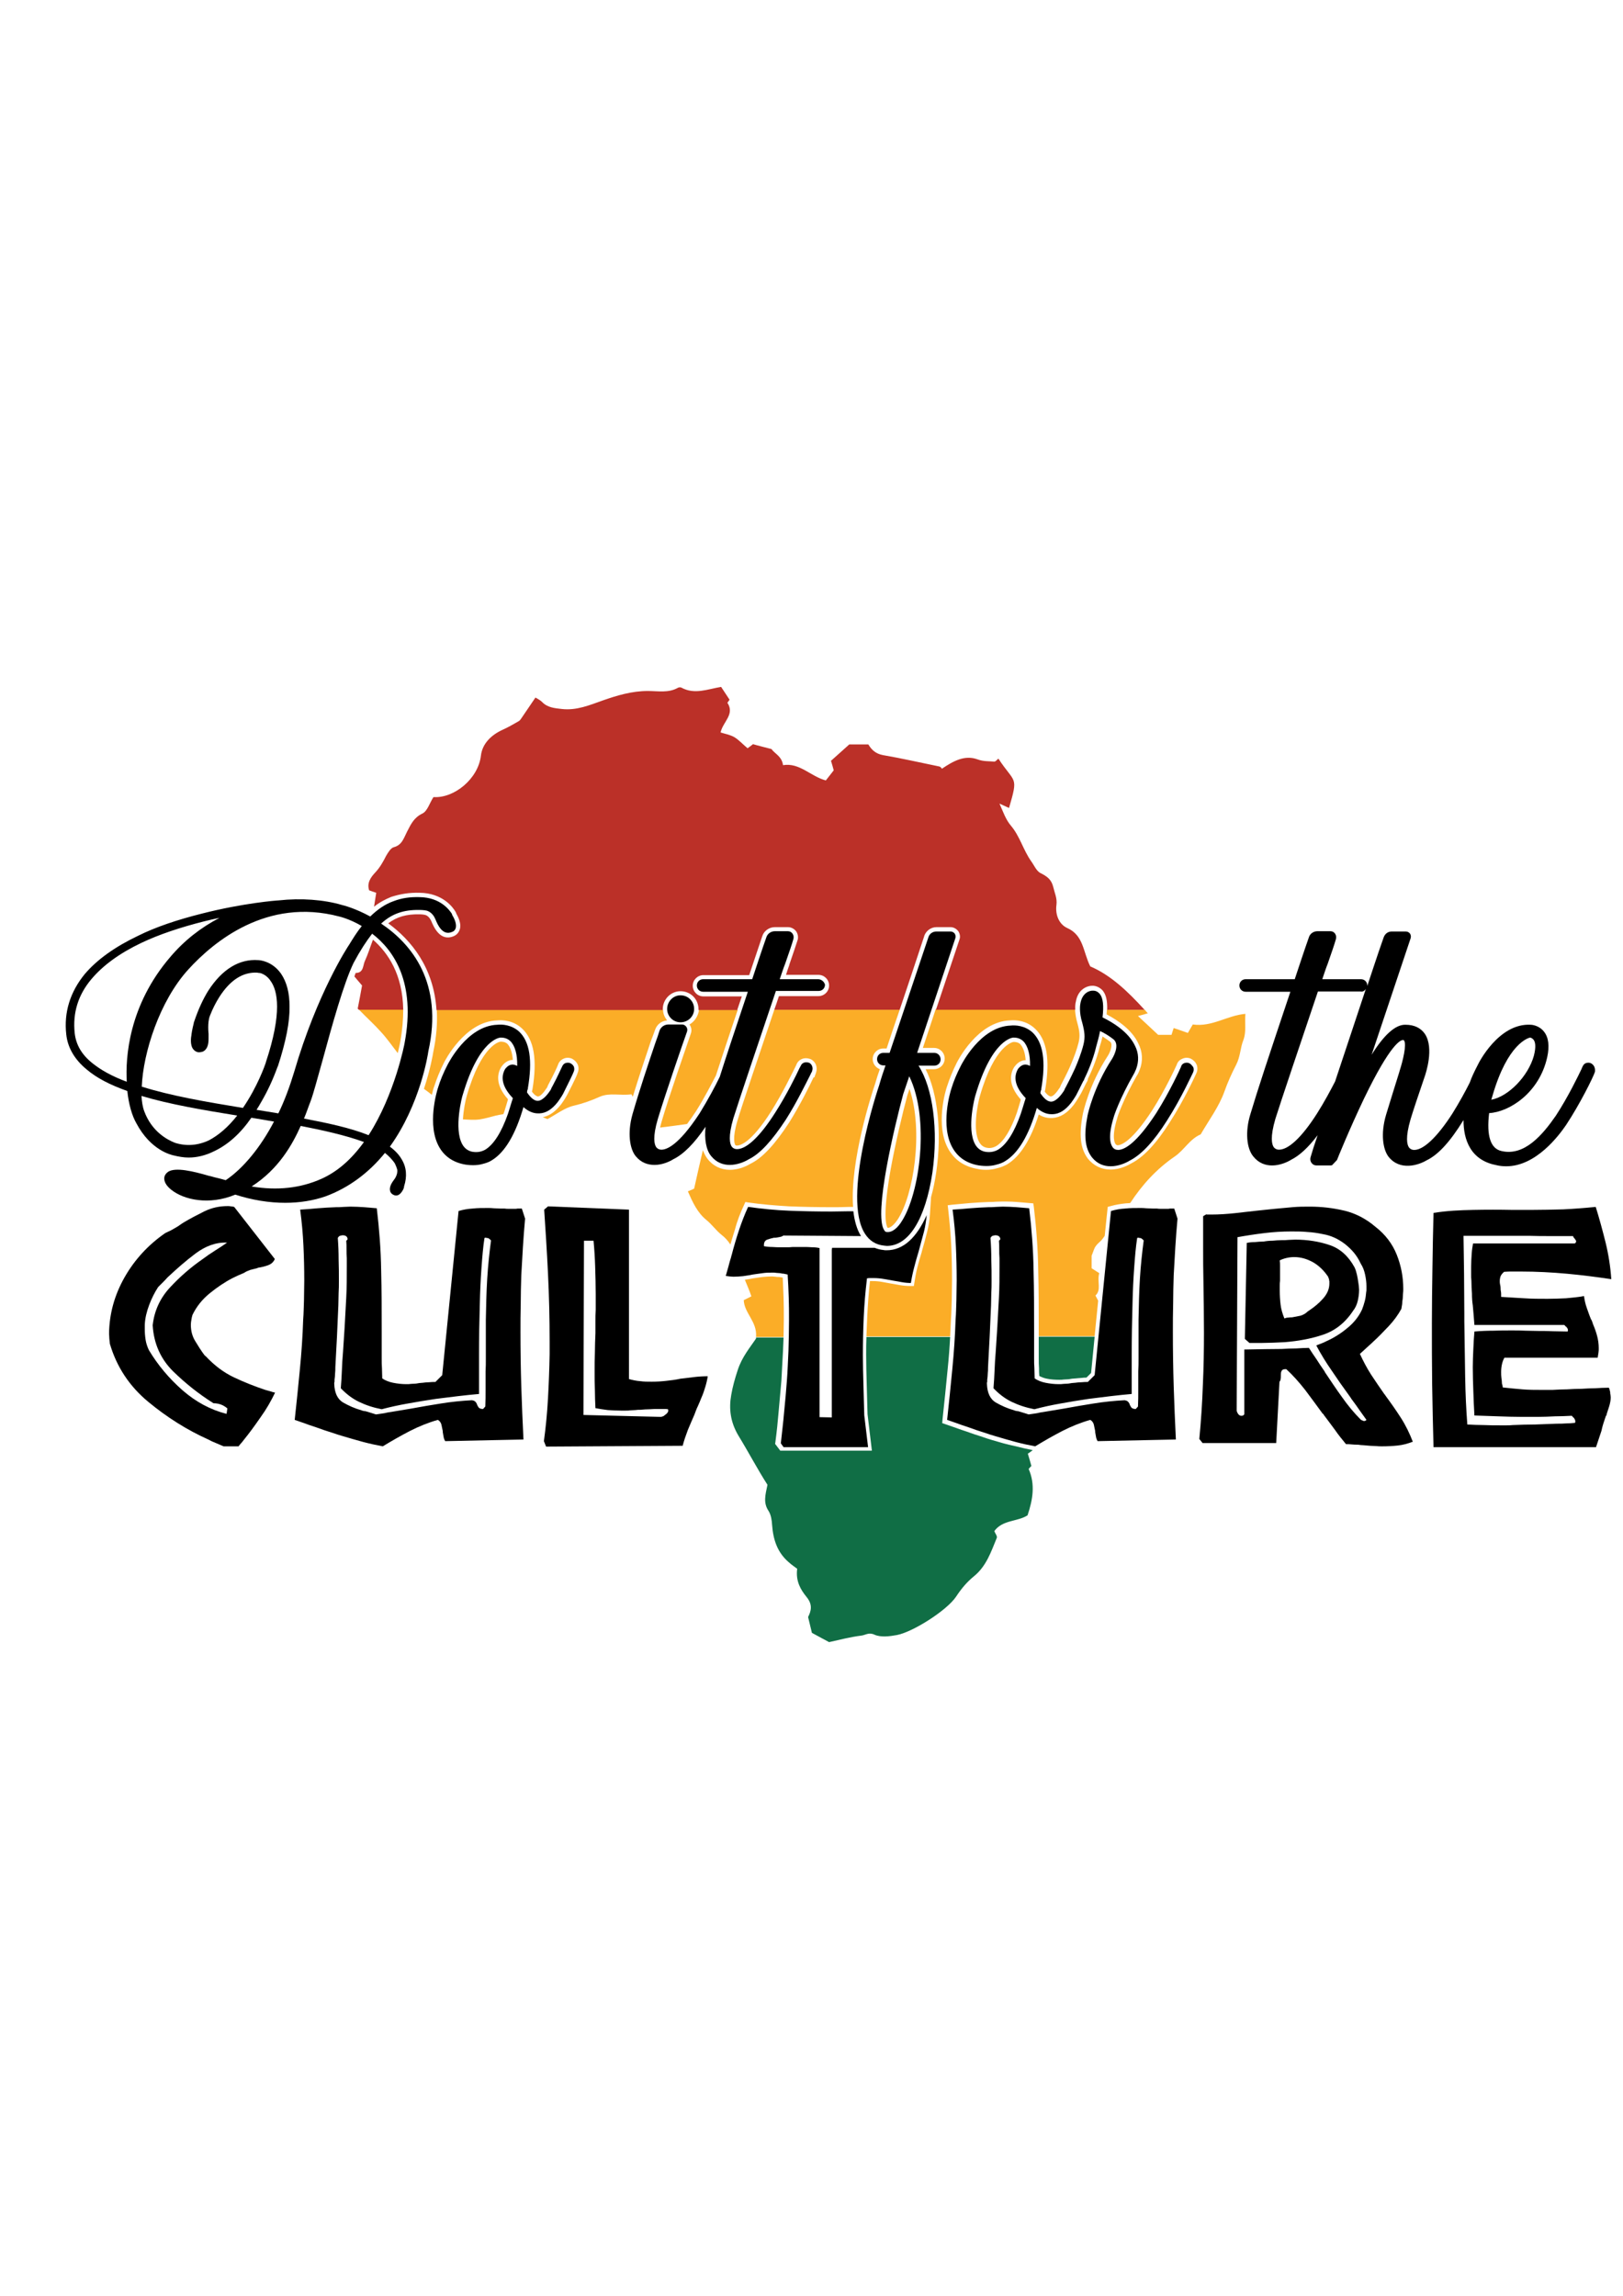
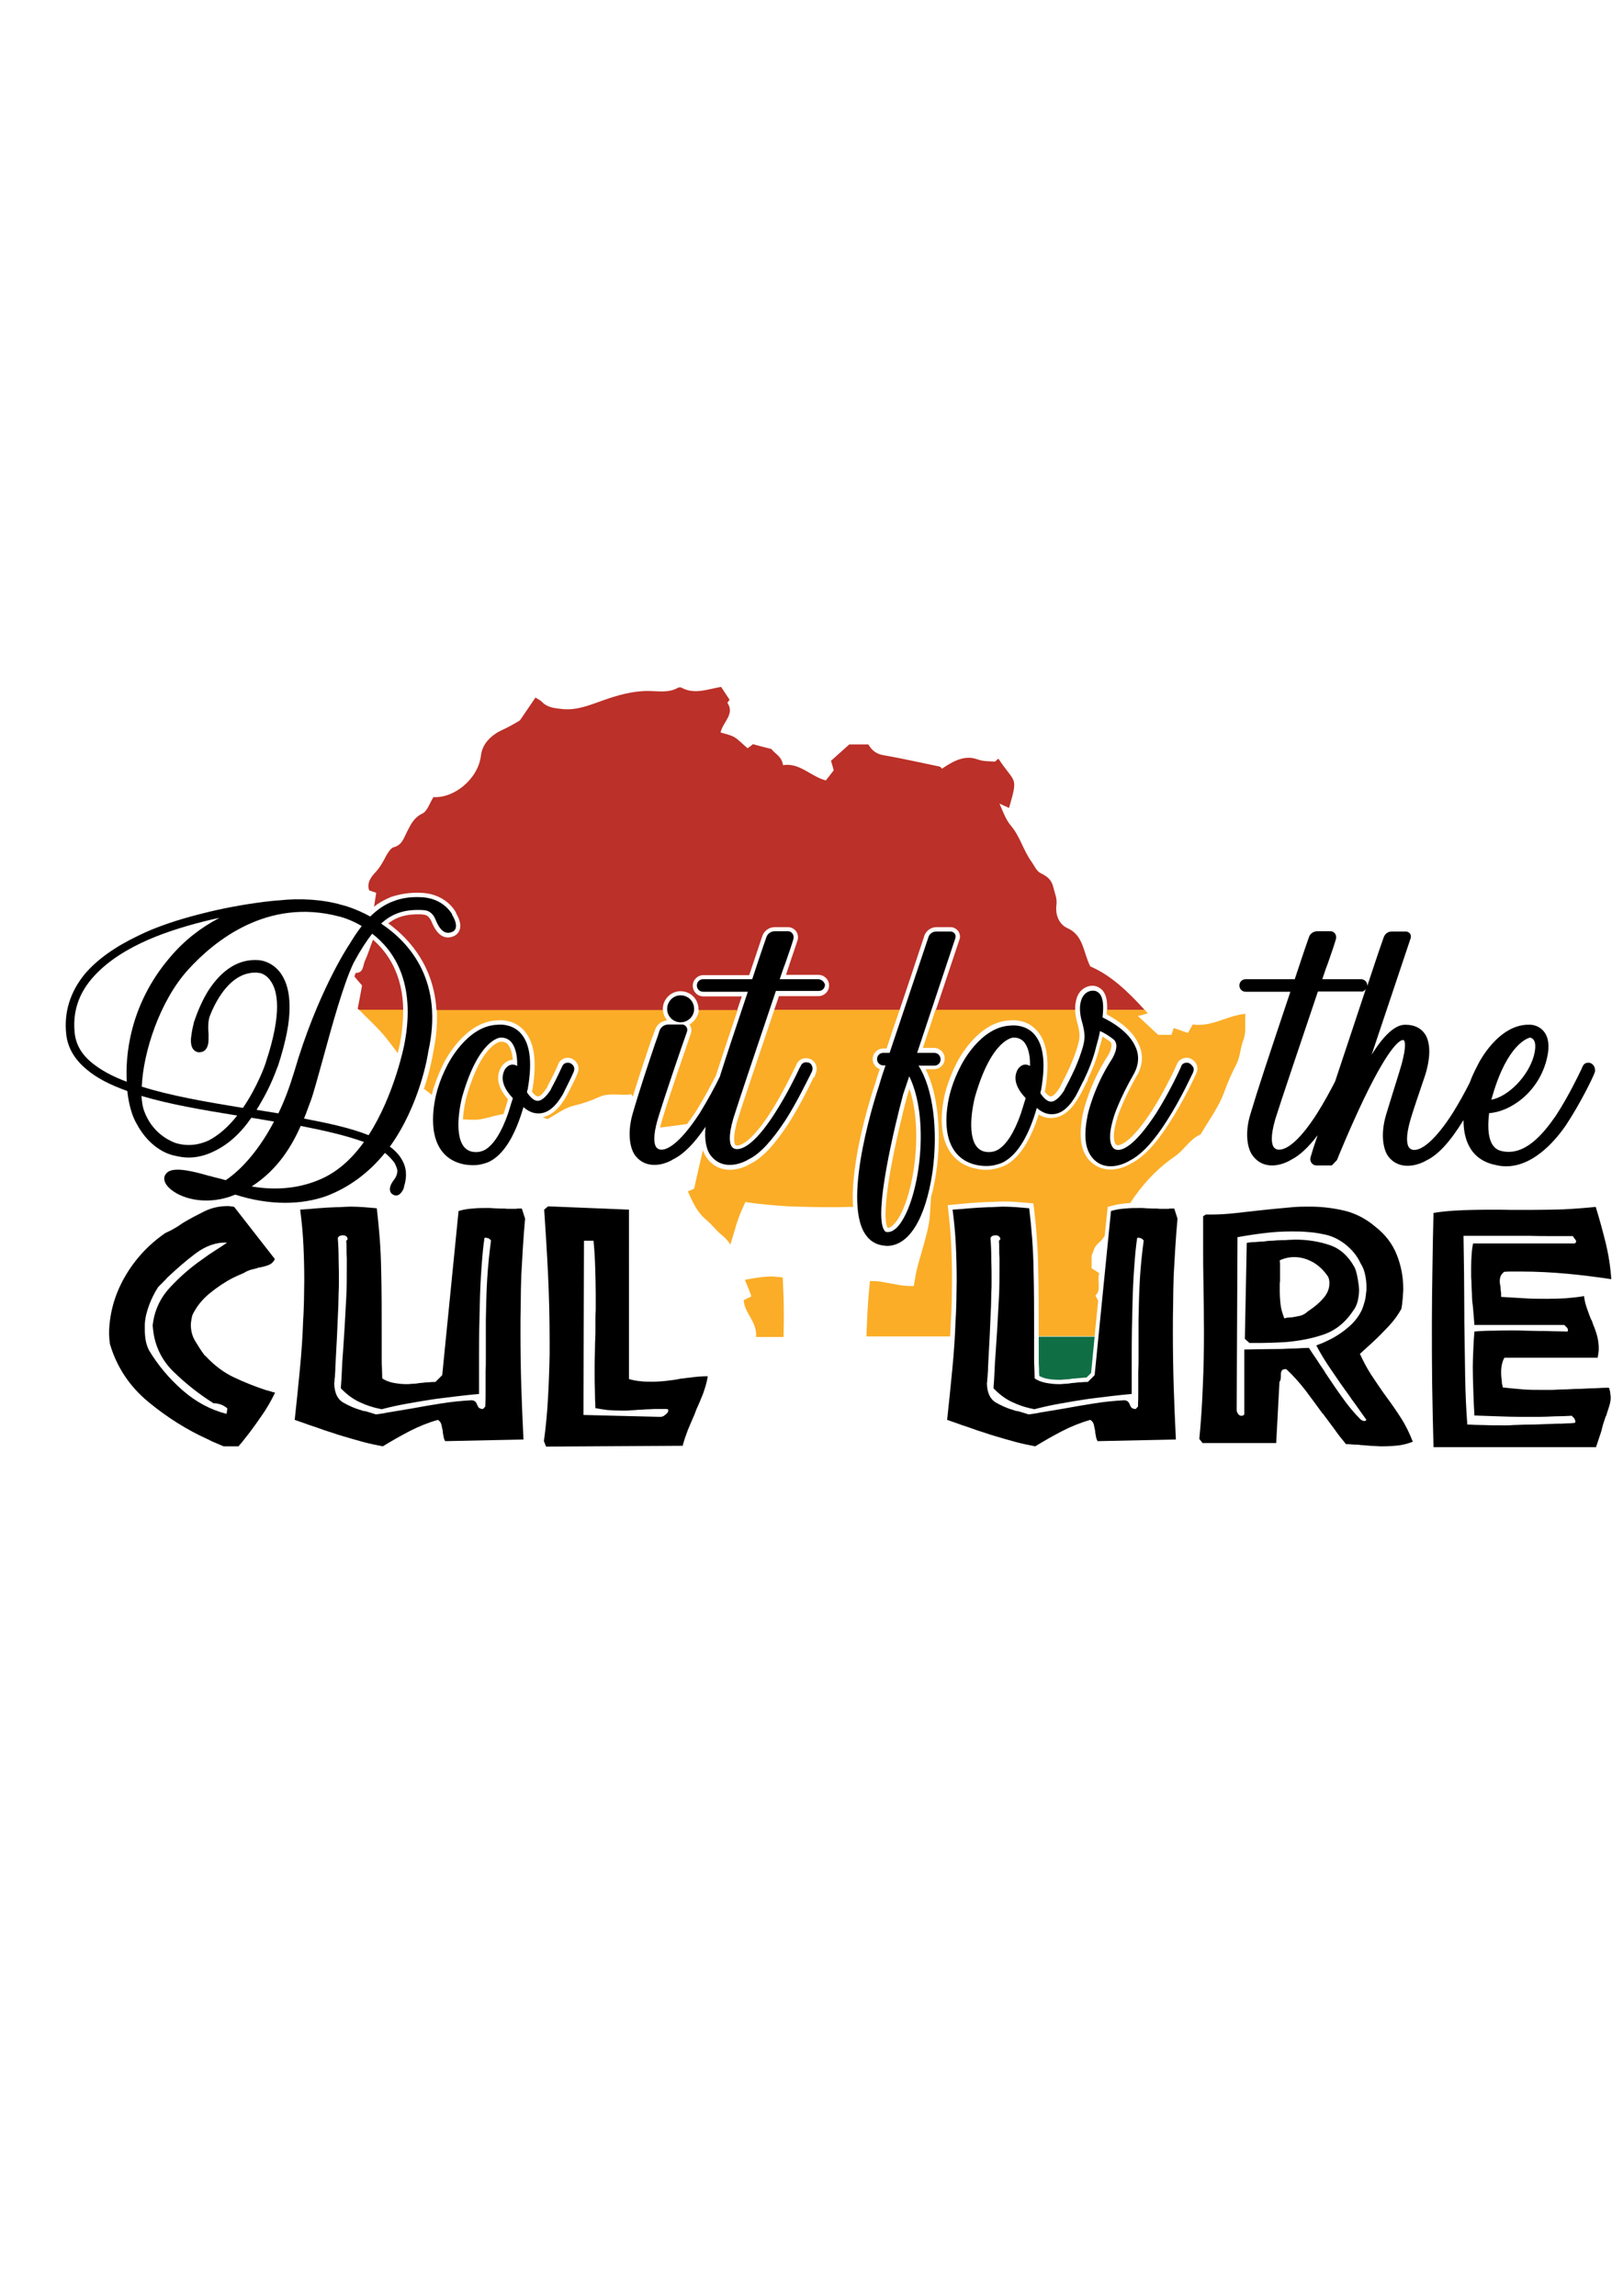
<svg xmlns="http://www.w3.org/2000/svg" version="1.0" x="0px" y="0px" viewBox="0 0 595.3 841.9" style="enable-background:new 0 0 595.3 841.9;" xml:space="preserve">
  <style type="text/css">
	.st0{fill:#FBAD27;}
	.st1{fill:#106E45;}
	.st2{fill:#BB3028;}
</style>
  <g id="Layer_1">
    <g id="XMLID_3_">
      <path id="XMLID_1173_" class="st0" d="M176,410.5c2-0.3,3.9-0.9,5.9-1.4c1-0.2,1.8-0.4,2.7-0.5c0.1-0.2,0.2-0.5,0.3-0.7    c0.5-1.5,0.9-3,1.3-4.3c0-0.2,0.1-0.3,0.1-0.5c-5-5.6-3.7-9.8-2.4-11.9l0.1-0.1c1.4-2,3.1-2.4,4-2.4c0,0,0.1,0,0.1,0    c-0.2-2.7-0.9-4.7-2-5.9c-0.8-0.7-1.7-0.8-2.5-0.8c-0.3,0-7,1.1-12.4,19.9c-0.5,1.7-1.2,5.1-1.4,8.6    C171.9,410.6,174,410.8,176,410.5z" />
      <path id="XMLID_1178_" class="st0" d="M139.8,378.5c2.3,2.5,4.2,5.3,6.1,7.7c0.6-2.5,0.9-4,0.9-4.1v0c0.8-4.4,1.1-8.3,1.1-11.9    h-16.3C134.6,373.3,137.4,375.8,139.8,378.5z" />
      <path id="XMLID_1179_" class="st0" d="M272.9,441.9l0.5-1.1l1.2,0.2c4.9,0.7,9.9,1.1,14.9,1.4c5.1,0.2,10.3,0.3,15.5,0.3    c2.2,0,4.4,0,6.5-0.1c0.3,0,0.6,0,1,0l0.4,0c-1.2-16.8,6.9-41.7,8.1-45.2c0.5-1.8,1.1-3.6,1.7-5.3c-1.5-0.6-2.6-2-2.6-3.7    c0-2.2,1.8-3.9,3.9-3.9h1.2c1.4-4.3,3-9,4.8-14.2h-46c-5.5,16.4-12,35.5-13.5,40.6c-2,6.7-1,8.7-0.8,9c0.1,0.1,0.2,0.2,0.4,0.2    c1.1,0.1,5.2-0.6,12.8-12.6c4.2-6.7,7.6-13.8,8.8-16.2c0.2-0.5,0.4-0.7,0.4-0.9c0.8-1.9,2.8-2.8,4.9-2.1l0.3,0.1    c1.9,0.9,2.7,3,2,5l-0.6,1.7h-0.3c0,0,0,0,0,0c-1.4,3-4.8,9.9-8.9,16.5c-5.2,8-9.8,13-14.1,15.1c-1,0.6-4,2.3-7.7,2.3    c-3.3,0-6.1-1.4-8.1-3.9c-0.7-0.9-1.3-2-1.8-3.3c-1.1,4.7-2.2,9.6-3.2,14.1c-1,0.5-1.7,0.7-2.3,1c1.8,4.1,3.5,7.8,6.8,10.5    c2,1.6,3.5,3.8,5.5,5.4c1.3,1,2.4,2.2,3.3,3.6c0.6-1.9,1.1-3.8,1.7-5.6C270.4,447.7,271.6,444.7,272.9,441.9z" />
      <path id="XMLID_1180_" class="st0" d="M287.4,475.7c-0.1-2.3-0.2-4.8-0.3-7.2c0,0-0.1,0-0.1,0c-0.4-0.1-0.8-0.1-1.2-0.2    c-0.5,0-0.9,0-1.4-0.1c-0.4,0-0.8-0.1-1.2-0.1c-1.2,0-2.3,0.1-3.5,0.2c-1.2,0.2-2.4,0.3-3.5,0.5c-1,0.2-2,0.4-3,0.5    c0.8,2,1.7,4,2.4,6.1c-0.9,0.4-1.7,0.9-2.8,1.4c0.2,4.8,5,7.9,4.5,13.5h10.1c0-2.1,0.1-4.3,0.1-6.4    C287.5,481.2,287.5,478.4,287.4,475.7z" />
-       <path id="XMLID_1181_" class="st0" d="M371.8,382.1c-0.3,0-7,1.1-12.4,19.9c-0.9,3.2-2.7,12.6-0.2,16.9c0.6,1,1.3,1.6,2.3,1.9    c1.4,0.4,2.6,0.2,3.9-0.5c2.8-1.7,5.4-6,7.6-12.3c0.5-1.5,0.9-3,1.3-4.3c0-0.2,0.1-0.3,0.1-0.5c-5-5.6-3.7-9.8-2.4-11.9l0.1-0.1    c1.4-2,3.1-2.4,4-2.4c0,0,0.1,0,0.1,0c-0.2-2.7-0.9-4.7-2-5.9C373.4,382.2,372.5,382.1,371.8,382.1z" />
      <path id="XMLID_1183_" class="st0" d="M240.3,377.6L240.3,377.6c0.7-2,2.4-3.2,4.4-3.4c-0.9-1.1-1.5-2.4-1.5-3.9h-83    c0.3,4.7-0.1,9.9-1.3,15.6c-0.1,0.7-1,6.1-3.4,13.4c1,0.7,2,1.5,2.9,2.2c0.4-1.7,0.7-2.8,0.8-2.9c1-3.1,2.2-6,3.6-8.8    c0.3-0.6,7.6-15.2,19.6-15.6c2-0.2,5.9,0,9.1,3c4.4,4.1,5.6,11.4,3.8,22.3l-0.2,0.8c1,1.4,1.9,1.8,2.2,1.8c0.8,0,1.9-1.1,3.3-3.2    c0.1-0.2,0.3-0.5,0.3-0.7l0.2-0.4c2.1-3.9,3.4-6.8,3.6-7.4c0.3-0.9,1-1.7,1.9-2.1c1-0.5,2.1-0.5,3.1-0.1l0.2,0.1    c0.9,0.5,1.6,1.2,2,2.1c0.4,1,0.4,2.2-0.1,3.2l0,0.1c-0.7,1.9-3.2,6.7-3.7,7.7c-0.2,0.4-1.1,2-2.3,3.6c-2.1,2.7-4.3,4.2-6.7,4.7    c0.5,0.2,1.1,0.5,1.7,0.7c3.2-1.7,6.2-4.1,9.6-4.9c3.4-0.8,6.5-1.9,9.6-3.3c3.7-1.6,7.5-0.3,11.6-0.9c0.2,0.3,0.3,0.6,0.5,0.9    c2.2-7.2,4.6-14.3,6.6-20.3C239.3,380.4,239.8,379,240.3,377.6z" />
      <path id="XMLID_1189_" class="st0" d="M456.8,371.8c-6.8,0.6-12.2,4.9-19.3,3.9c-0.6,1-1.2,2.1-1.8,3.1c-2.1-0.7-3.6-1.3-5.2-1.8    c-0.3,0.8-0.5,1.6-0.8,2.5c-1.8,0-3.7,0-4.9,0c-2.2-2.1-4.2-3.9-7.4-6.9c1.3-0.3,2.5-0.7,3.6-1c-0.4-0.4-0.8-0.9-1.1-1.3H406    c0,0.6-0.1,1.1-0.1,1.7c4.2,2.2,9.3,5.7,11.6,10.6c1.6,3.1,1.8,6.5,0.5,9.8c-0.3,0.8-0.6,1.4-0.9,1.9l-0.1,0.1    c-5.1,9-7.2,15.3-7.2,15.6c-2.2,7.1-0.9,9.2-0.6,9.6c0.2,0.2,0.4,0.4,0.8,0.4c1.3-0.1,5.2-1.4,12.6-12.8c4.8-7.5,8.6-15.8,9-16.7    c0.3-1,1-1.8,2-2.2c1-0.5,2.1-0.5,3.1-0.1l0.2,0.1c0.9,0.5,1.6,1.2,2,2.1c0.4,1,0.4,2.2-0.1,3.2c-0.3,0.7-4.4,9.7-9.7,17.9    c-4.9,7.8-9.7,12.9-14.1,15.1c-1,0.6-4,2.3-7.7,2.3c-3.3,0-6.1-1.4-8.2-3.9c-2.9-3.8-3.4-8.9-1.9-16.6c0.1-0.4,2.2-10.6,9.2-21.3    c0.7-1.1,1.9-3.9,0.9-5c-0.8-0.6-1.8-1.3-2.9-2c-0.4,1.7-0.8,3.1-1,3.6c-1.2,5.3-3.6,10.4-4.4,12L399,396    c-0.1,0.1-0.1,0.2-0.1,0.3l-0.1,0.2c-0.1,0.2-0.2,0.4-0.3,0.5c-1,2-2,4.1-2.3,4.5c-0.2,0.4-1.1,1.9-2.3,3.6    c-2.5,3.2-5,4.7-7.9,4.9l-0.1,0h-0.5c-1.5,0-3-0.4-4.4-1.3c-2.9,9.2-6.8,15.4-11.6,18.3c-1.1,0.6-2.3,1.1-3.6,1.4    c-1.3,0.4-2.7,0.6-4.1,0.6c-1.6,0-2.7-0.2-3-0.3c-4.8-0.8-8.3-3.1-10.6-6.9c-5.4-8.9-1-22.7-0.8-23.2c1-3.1,2.2-6,3.6-8.8    c0.3-0.6,7.6-15.2,19.6-15.6c2-0.2,5.9,0,9.1,3c4.4,4.1,5.6,11.4,3.8,22.3l-0.2,0.8c1,1.4,1.9,1.8,2.2,1.8c0.8,0,1.9-1.1,3.3-3.2    c0.1-0.2,0.3-0.5,0.3-0.7l0.2-0.4c1.9-3.6,3.2-6.4,3.5-7.2c1.3-3,2.3-5.8,2.9-8.2c0.6-2.4,0.4-4.2-0.4-7.1c-0.6-2-0.8-3.8-0.9-5.2    h-51.1l-4.7,14.2h4.1c2.2,0,3.9,1.8,3.9,3.9c0,2.2-1.8,3.9-3.9,3.9h-3.1c4.5,8.9,6,23.4,3.9,37.8c-0.5,3.3-1.1,6.3-1.9,9.1    l-0.4,6.2c-0.1,2.2-0.5,4.3-1,6.4c-0.6,2.5-1.3,5-2,7.4l0,0.1c-0.6,1.9-1.1,3.7-1.6,5.6c-0.5,1.9-0.8,3.7-1.1,5.6l-0.2,1.3h-1.4    c-1.2,0-2.4-0.1-3.6-0.3c-1.1-0.2-2.2-0.4-3.4-0.6c-1.1-0.2-2.2-0.4-3.3-0.6c-1.1-0.2-2.2-0.3-3.4-0.3h-1c-0.5,4.4-0.8,8.8-1,13    c-0.1,2.4-0.2,4.9-0.3,7.3h30.7c0.1-2.1,0.2-4.2,0.3-6.3c0.2-2.4,0.2-4.8,0.3-7.2c0-2.4,0.1-4.8,0.1-7.2c0-4.2-0.1-8.5-0.3-12.7    c-0.2-4.2-0.6-8.6-1.1-13.1l-0.2-1.6l1.6-0.2c2.1-0.2,4.2-0.4,6.5-0.6l0,0c2.3-0.2,4.6-0.3,6.9-0.4l0.1,0c0.9,0,1.8,0,2.6-0.1    c2.6-0.1,5.2-0.1,7.7,0.1c1.6,0.1,3.2,0.3,4.7,0.4l1.3,0.1l0.2,1.3c0.9,7.6,1.5,15.3,1.6,22.9c0.2,7.5,0.2,15.1,0.2,22.5v2h20.5    l1.3-13c-0.3-0.6-0.7-1.3-1-1.9c2.3-2.1,0.5-5.1,1.4-8.2c-0.9-0.6-2-1.3-2.8-1.8c0-2.1,0-3.8,0-4.6c0.7-1.7,0.9-2.7,1.5-3.5    c0.6-0.9,1.5-1.5,2.2-2.3c0.4-0.5,0.8-1,1.1-1.5l1.1-10.6l1.1-0.3c1.8-0.5,3.6-0.8,5.5-1c0.5,0,1.1-0.1,1.6-0.1c0,0,0-0.1,0.1-0.1    c4.4-6.7,9.6-12.4,16.3-17c3.4-2.3,5.5-6.4,9.5-8.1c3-5.2,6.7-10.1,8.7-15.7c1.2-3.4,2.7-6.7,4.3-9.8c1.6-3.1,1.5-6.3,2.7-9.2    C457.2,378.2,456.5,375.2,456.8,371.8z" />
      <path id="XMLID_1194_" class="st0" d="M252.9,375.7C252.9,375.7,252.9,375.7,252.9,375.7c0.7,1,0.9,2.1,0.5,3.3    c-1.6,4.7-8.2,23.6-10.6,31.9c-0.3,1-0.5,1.8-0.7,2.6c3.4-0.4,7-0.9,9.9-1.3c1-1.3,2.1-2.9,3.3-4.7c3.2-5.1,5.9-10.4,7.3-13.1    c1.9-5.9,4.4-13.4,8-24.1h-14.2C256.1,372.6,254.8,374.6,252.9,375.7z" />
      <path id="XMLID_1200_" class="st0" d="M326.7,428.7c-2.9,16.5-1.8,20.6-1.1,21.6c0,0,0,0,0,0c1,0,2.3-1.1,3.6-3    c5.9-8.9,9.6-32.5,4.4-48l-0.8,2.4C331.1,408,328.5,418.9,326.7,428.7z" />
    </g>
  </g>
  <g id="Layer_3">
    <g id="XMLID_4_">
-       <path id="XMLID_1209_" class="st1" d="M381,498.2c0,1.2,0,2.5,0.1,3.6c0,1,0,1.9,0.1,2.8c0.8,0.4,1.7,0.8,2.8,1    c1.4,0.3,3,0.4,4.5,0.4c0.6,0,1.2,0,1.7-0.1c0.6,0,1.2-0.1,1.8-0.1c0.4-0.1,0.8-0.1,1.2-0.2c0.4,0,0.9-0.1,1.3-0.1    c0.7-0.1,1.5-0.1,2.3-0.2c0.6-0.1,1.2-0.1,1.7-0.1l1.7-1.7l1.3-13.3H381V498.2z" />
-       <path id="XMLID_1210_" class="st1" d="M363.9,528.1c-1-0.3-2-0.6-3.1-1c-1-0.3-2-0.7-3-1l-0.1,0c-2-0.7-3.9-1.4-5.8-2    c-1.8-0.7-3.5-1.2-5.1-1.8l-1.2-0.4l0.1-1.3c0.7-6.3,1.3-12.5,1.9-18.6c0.4-3.9,0.7-7.8,0.9-11.7h-30.7c-0.1,2.2-0.1,4.4-0.1,6.5    c0,3.5,0.1,7.1,0.2,10.7c0.1,3.6,0.2,7.3,0.3,11.1l1.6,13.4h-33.6l-1.9-2.5l0.1-0.6c0.5-3.8,0.9-7.6,1.2-11.3    c0.3-3.7,0.7-7.4,1-11.2c0.2-3.6,0.4-7.3,0.6-11.1c0.1-1.6,0.1-3.2,0.2-4.8h-10.1c0,0.1,0,0.3,0,0.4c-2.1,3.1-5.2,6.8-6.7,11.5    c-1,3-1.9,6.2-2.4,9.2c-0.9,5-0.3,9.9,2.6,14.8c3.8,6.2,7.2,12.7,10.7,18.1c-0.8,3.8-1.6,6.6,0.4,9.6c0.9,1.4,1.2,3.4,1.3,5.2    c0.4,5.3,1.9,10,6.1,13.6c1.1,1,2.3,1.8,3.1,2.4c-0.6,4.6,1.3,7.7,3.4,10.3c2.4,2.9,1.7,5.2,0.6,7.4c0.6,2.5,1.1,4.6,1.4,5.8    c2.5,1.4,4.5,2.4,6.3,3.4c4-0.9,7.9-1.9,11.9-2.4c1.5-0.2,2.7-1.3,4.8-0.3c2.3,1,5.5,0.6,8.2,0.1c5.8-1.1,18.3-9,21.7-14.1    c1.9-2.9,4-5.4,6.6-7.5c4.5-3.7,6.2-8.9,8.3-14c0.3-0.6-0.6-1.7-0.9-2.5c3-4.2,8.5-3.4,12.2-5.8c1.9-5.7,2.9-11.3,0.4-17    c0.4-0.5,0.8-0.9,1-1.1c-0.4-1.5-0.8-2.8-1.3-4.5c0.6-0.4,1.2-0.8,1.8-1.3c-2-0.4-4.2-0.9-6.6-1.5    C369.3,529.7,366.6,528.9,363.9,528.1z" />
+       <path id="XMLID_1209_" class="st1" d="M381,498.2c0,1.2,0,2.5,0.1,3.6c0,1,0,1.9,0.1,2.8c0.8,0.4,1.7,0.8,2.8,1    c1.4,0.3,3,0.4,4.5,0.4c0.6,0,1.2,0,1.7-0.1c0.6,0,1.2-0.1,1.8-0.1c0.4-0.1,0.8-0.1,1.2-0.2c0.4,0,0.9-0.1,1.3-0.1    c0.7-0.1,1.5-0.1,2.3-0.2c0.6-0.1,1.2-0.1,1.7-0.1l1.7-1.7l1.3-13.3H381z" />
    </g>
  </g>
  <g id="Layer_4">
    <g id="XMLID_1_">
      <path id="XMLID_750_" d="M100.8,461.7c-0.5,1.2-1.4,1.9-2.5,2.3c-1.1,0.4-2.3,0.7-3.6,0.9c-0.1,0-0.2,0-0.2,0.1    c-0.1,0-0.2,0.1-0.3,0.1c-0.8,0.2-1.6,0.4-2.4,0.6c-0.8,0.3-1.6,0.6-2.3,1.1c-0.7,0.3-1.4,0.6-2.1,0.9c-0.7,0.3-1.4,0.7-2.1,1    c-2.9,1.5-5.7,3.4-8.4,5.6c-2.7,2.2-4.8,4.8-6.3,7.9c-0.2,0.6-0.3,1.2-0.4,1.8c-0.1,0.6-0.2,1.2-0.2,1.8c0,2.2,0.5,4.2,1.6,6    c1.1,1.8,2.2,3.6,3.5,5.3c0.1,0,0.1,0,0.2,0.1c0,0.1,0.1,0.2,0.2,0.2c3.1,3.3,6.5,5.9,10.3,7.7c3.8,1.8,7.6,3.3,11.5,4.6    c0.6,0.2,1.2,0.3,1.8,0.5c0.6,0.2,1.2,0.4,1.8,0.5c-1.5,3.1-3.2,6.1-5.3,9c-2,2.9-4.1,5.8-6.3,8.5c-0.3,0.4-0.6,0.8-0.9,1.1    c-0.3,0.3-0.6,0.7-0.9,1.1H82c-0.9-0.4-1.9-0.8-2.8-1.2c-1-0.4-1.9-0.8-2.8-1.3c-7.8-3.5-15.1-8.1-22-13.8    c-6.9-5.7-11.6-12.8-14.1-21.3c-0.1-0.6-0.1-1.2-0.2-1.9c0-0.7-0.1-1.3-0.1-1.9c0.1-7.2,2-14.1,5.7-20.6    c3.7-6.5,8.7-11.9,14.9-16.2c0.7-0.3,1.4-0.7,2.1-1c0.7-0.4,1.4-0.8,2.1-1.2c0.4-0.2,0.8-0.5,1.2-0.8c0.4-0.3,0.8-0.5,1.2-0.8    c2.5-1.5,5.2-2.9,7.8-4.2c2.7-1.3,5.5-1.9,8.5-1.9c0.4,0,0.8,0,1.2,0.1c0.4,0,0.8,0.1,1.2,0.2L100.8,461.7z M71.7,459.7    c-3.6,2.7-7,5.7-10.3,8.8c-0.5,0.6-1.1,1.2-1.7,1.8c-0.6,0.6-1.2,1.2-1.7,1.7c-1.3,2-2.4,4.2-3.3,6.6c-0.9,2.4-1.5,4.8-1.6,7.3    c0,0.2,0,0.5,0,0.8c0,0.3,0,0.5,0,0.8c0,1.2,0.1,2.5,0.3,3.8c0.2,1.3,0.6,2.5,1.2,3.8c3.3,5.5,7.4,10.4,12.3,14.7    c4.9,4.3,10.3,7.2,16.2,8.7l0.3-2c-0.7-0.6-1.5-1.1-2.3-1.4c-0.8-0.3-1.8-0.5-2.8-0.5c-5.4-3.4-10.3-7.3-14.9-11.8    c-4.5-4.5-7-10.1-7.4-16.8c0.6-5.3,2.7-9.9,6.3-13.8c3.6-3.9,7.5-7.3,11.8-10.3c1.6-1.2,3.2-2.3,4.8-3.3c1.6-1,3.1-2,4.4-2.9    C79.2,455.5,75.3,457,71.7,459.7z" />
      <path id="XMLID_755_" d="M116.5,443.1c2.2-0.2,4.5-0.3,6.8-0.4c0.9,0,1.8,0,2.7-0.1c0.8,0,1.7-0.1,2.5-0.1c1.7,0,3.4,0.1,5,0.2    c1.7,0.1,3.2,0.3,4.7,0.4c0.9,7.6,1.5,15.2,1.6,22.7c0.2,7.5,0.2,15,0.2,22.5c0,0.5,0,0.9,0,1.3c0,0.4,0,0.8,0,1.2    c0,1.2,0,2.5,0,3.7c0,1.2,0,2.4,0,3.6c0,1.2,0,2.5,0.1,3.7c0,1.2,0.1,2.5,0.1,3.7c1.2,0.8,2.5,1.3,4,1.6c1.5,0.3,3.2,0.5,4.8,0.5    c0.6,0,1.2,0,1.8-0.1c0.6,0,1.2-0.1,1.8-0.1c0.4-0.1,0.8-0.1,1.2-0.2c0.4,0,0.8-0.1,1.2-0.1c0.8-0.1,1.6-0.2,2.4-0.2    c0.8-0.1,1.6-0.1,2.3-0.1l2.5-2.5l6-60.2c1.7-0.5,3.4-0.8,5.2-0.9c1.8-0.2,3.6-0.2,5.4-0.2c0.8,0,1.5,0,2.3,0.1    c0.8,0,1.5,0.1,2.3,0.1c0.3,0,0.6,0,0.8,0s0.5,0,0.8,0c0.5,0.1,1.1,0.1,1.6,0.1c0.5,0,1,0,1.6,0c0.2,0,0.5,0,0.8,0    c0.3,0,0.5,0,0.8-0.1c0.2,0,0.5,0,0.8,0c0.3,0,0.5,0,0.8,0l1.2,3.7c-0.3,3.5-0.6,6.9-0.8,10.4c-0.2,3.5-0.4,7-0.6,10.4    c-0.1,3.5-0.2,6.9-0.2,10.4c-0.1,3.5-0.1,7-0.1,10.4c0,6.6,0.1,13.2,0.3,19.9c0.2,6.6,0.5,13.1,0.8,19.5l-28.7,0.6    c-0.3-0.5-0.5-1-0.6-1.6c-0.1-0.6-0.2-1.1-0.3-1.7c0-0.1,0-0.2,0-0.2c0-0.1,0-0.2,0-0.2c-0.2-0.8-0.3-1.6-0.5-2.4    c-0.2-0.7-0.6-1.3-1.3-1.7c-3.5,1-7,2.4-10.3,4.1c-3.3,1.7-6.6,3.6-9.9,5.6c-2.2-0.4-4.5-0.9-7.2-1.6c-2.6-0.7-5.3-1.5-8-2.3    c-1-0.3-2-0.6-3.1-1c-1-0.3-2.1-0.7-3.1-1c-2-0.7-3.9-1.4-5.8-2c-1.8-0.7-3.5-1.2-5.1-1.8c0.7-6.3,1.3-12.5,1.9-18.6    c0.6-6.1,1-12.1,1.2-18.1c0.2-2.4,0.2-4.8,0.3-7.2c0-2.4,0.1-4.8,0.1-7.2c0-4.2-0.1-8.5-0.3-12.8c-0.2-4.3-0.6-8.7-1.2-13.2    C112.1,443.5,114.2,443.3,116.5,443.1z M127.4,454.6c0,0,0-0.1,0.1-0.1c0-0.1,0-0.2,0-0.2c-0.1-0.5-0.3-0.8-0.6-1    s-0.8-0.3-1.2-0.3c-0.3,0-0.6,0.1-1,0.2c-0.3,0.1-0.6,0.4-0.8,0.8c0.2,2.6,0.3,5.3,0.3,7.9c0.1,2.7,0.1,5.3,0.1,7.9    c0,1.5,0,2.9-0.1,4.4c0,1.5-0.1,3-0.1,4.6c-0.2,3.8-0.3,7.5-0.5,11.3c-0.2,3.7-0.4,7.5-0.6,11.3c0,0.8,0,1.5-0.1,2.3    c0,0.8-0.1,1.5-0.2,2.3c0,0.2,0,0.3,0,0.4c0,0.1,0,0.3,0,0.4c-0.1,0.1-0.1,0.2-0.1,0.3c0,0.1,0,0.3,0,0.4c0.1,3.3,1.2,5.6,3.2,6.8    c2.1,1.2,4.3,2.2,6.8,2.9c0.2,0.1,0.5,0.2,0.7,0.2c0.2,0.1,0.5,0.1,0.7,0.1c0.7,0.2,1.4,0.4,2,0.6c0.7,0.2,1.3,0.4,1.9,0.6    c0.7-0.1,1.4-0.2,2.1-0.3c0.7-0.1,1.4-0.2,2.1-0.4c1.5-0.2,2.9-0.5,4.3-0.7c1.4-0.2,2.8-0.5,4.2-0.7c3.7-0.7,7.4-1.3,11.1-1.9    c3.7-0.6,7.5-1,11.4-1.2c0.6,0.1,1.1,0.3,1.3,0.6c0.3,0.3,0.5,0.7,0.6,1v0.1c0.2,0.4,0.4,0.7,0.6,1c0.3,0.3,0.8,0.5,1.4,0.5    c0.1,0,0.2,0,0.2,0l0.8-0.9c0.1-2,0.1-4.1,0.1-6.2c0-2.2,0-4.4,0-6.7c0.1-1.5,0.1-3.1,0.1-4.6c0-1.5,0-3.1,0-4.7    c0-1.6,0-3.2,0-4.8c0-1.6,0-3.2,0-4.8c0.1-5.1,0.2-10.1,0.5-15c0.3-4.9,0.8-9.6,1.4-14.1c-0.1-0.1-0.2-0.2-0.2-0.2    c-0.2-0.2-0.3-0.3-0.6-0.5c-0.2-0.2-0.5-0.2-0.8-0.2c-0.1-0.1-0.2-0.1-0.3-0.1c-0.2,0-0.3,0-0.5,0.1c-0.5,3.2-0.8,6.8-1.1,11    c-0.3,4.2-0.5,8.4-0.6,12.8c-0.2,6.6-0.3,12.9-0.3,18.9c0,6,0,10.1,0,12.5c0,0.6,0,1.3,0,2c-2.5,0.2-5,0.5-7.7,0.8    c-2.7,0.3-5.4,0.7-8.1,1c-3.5,0.5-6.9,1.1-10.3,1.7c-3.4,0.6-6.6,1.3-9.6,2.1c-3.1-0.6-5.8-1.5-8.3-2.7c-2.5-1.2-4.7-2.9-6.7-5    c0.2-2.2,0.3-4.4,0.4-6.6c0.1-2.2,0.2-4.4,0.4-6.5c0.1-1.5,0.2-3.1,0.3-4.6c0.1-1.5,0.2-3,0.3-4.6c0.2-3.6,0.4-7.3,0.6-11    c0.2-3.7,0.2-7.4,0.2-11.2c0-0.5,0-1.1,0-1.6c0-0.5,0-1.1,0-1.6c-0.1-1.1-0.1-2.2-0.1-3.2c0-1.1,0-2.2-0.1-3.2    C127.4,454.7,127.4,454.6,127.4,454.6z" />
      <path id="XMLID_760_" d="M230.6,505.7c1.4,0.4,2.8,0.7,4.2,0.8c1.4,0.2,2.8,0.2,4.2,0.2c1.8,0,3.5-0.1,5.3-0.3    c1.8-0.2,3.5-0.4,5.3-0.8c1.7-0.2,3.4-0.4,5-0.6c1.7-0.2,3.3-0.3,5-0.3c-0.2,1.3-0.5,2.6-0.9,3.9c-0.4,1.3-0.8,2.6-1.4,3.9    c-0.4,1-0.8,2-1.3,3.1c-0.5,1-0.9,2.1-1.3,3.2c-0.8,1.8-1.6,3.7-2.4,5.6c-0.7,1.9-1.4,3.8-1.9,5.8l-50.1,0.3l-0.8-2    c0.7-5.1,1.2-10.3,1.5-15.7c0.3-5.4,0.5-10.8,0.6-16.2c0-0.8,0-1.5,0-2.3c0-0.8,0-1.5,0-2.3c0-8.5-0.2-16.8-0.6-25    c-0.4-8.2-0.9-16-1.4-23.4l1.4-1.2l29.7,1.2V505.7z M214.2,454.8l-0.2,64.1l28.3,0.7c0.2,0,0.3,0,0.5-0.1c0.2,0,0.3-0.1,0.6-0.2    c0.3-0.2,0.6-0.5,0.9-0.7c0.3-0.2,0.5-0.5,0.7-0.8c0.1-0.2,0.1-0.3,0.1-0.5c0-0.2,0-0.3-0.1-0.5c-0.5-0.1-1.1-0.1-1.6-0.1    c-0.5,0-1.1,0-1.7,0c-1.1,0-2.2,0-3.3,0.1c-1.2,0-2.3,0.1-3.5,0.2c-0.6,0-1.2,0-1.8,0.1c-0.6,0-1.2,0.1-1.8,0.1    c-0.6,0.1-1.2,0.1-1.8,0.1s-1.2,0-1.8,0c-1.7,0-3.3-0.1-4.8-0.2c-1.5-0.2-3-0.4-4.5-0.7c-0.1-2.2-0.2-4.3-0.2-6.6    c-0.1-2.2-0.1-4.5-0.1-6.8c0-2.3,0-4.6,0.1-7c0-2.3,0.1-4.7,0.2-7.1c0-1.5,0-2.9,0-4.3c0-1.4,0-2.9,0.1-4.3c0-1,0-2,0-2.9    c0-1,0-1.9,0-2.8c0-3.4-0.1-6.7-0.2-10c-0.1-3.3-0.3-6.5-0.6-9.6H214.2z" />
      <path id="XMLID_921_" d="M355.8,443.1c2.2-0.2,4.5-0.3,6.8-0.4c0.9,0,1.8,0,2.7-0.1c0.8,0,1.7-0.1,2.5-0.1c1.7,0,3.4,0.1,5,0.2    c1.7,0.1,3.2,0.3,4.7,0.4c0.9,7.6,1.5,15.2,1.6,22.7c0.2,7.5,0.2,15,0.2,22.5c0,0.5,0,0.9,0,1.3c0,0.4,0,0.8,0,1.2    c0,1.2,0,2.5,0,3.7c0,1.2,0,2.4,0,3.6c0,1.2,0,2.5,0.1,3.7c0,1.2,0.1,2.5,0.1,3.7c1.2,0.8,2.5,1.3,4,1.6c1.5,0.3,3.2,0.5,4.8,0.5    c0.6,0,1.2,0,1.8-0.1c0.6,0,1.2-0.1,1.8-0.1c0.4-0.1,0.8-0.1,1.2-0.2c0.4,0,0.8-0.1,1.2-0.1c0.8-0.1,1.6-0.2,2.4-0.2    c0.8-0.1,1.6-0.1,2.3-0.1l2.5-2.5l6-60.2c1.7-0.5,3.4-0.8,5.2-0.9c1.8-0.2,3.6-0.2,5.4-0.2c0.8,0,1.5,0,2.3,0.1    c0.8,0,1.5,0.1,2.3,0.1c0.3,0,0.6,0,0.8,0s0.5,0,0.8,0c0.5,0.1,1.1,0.1,1.6,0.1c0.5,0,1,0,1.6,0c0.2,0,0.5,0,0.8,0    c0.3,0,0.5,0,0.8-0.1c0.2,0,0.5,0,0.8,0c0.3,0,0.5,0,0.8,0l1.2,3.7c-0.3,3.5-0.6,6.9-0.8,10.4c-0.2,3.5-0.4,7-0.6,10.4    c-0.1,3.5-0.2,6.9-0.2,10.4c-0.1,3.5-0.1,7-0.1,10.4c0,6.6,0.1,13.2,0.3,19.9c0.2,6.6,0.5,13.1,0.8,19.5l-28.7,0.6    c-0.3-0.5-0.5-1-0.6-1.6c-0.1-0.6-0.2-1.1-0.3-1.7c0-0.1,0-0.2,0-0.2c0-0.1,0-0.2,0-0.2c-0.2-0.8-0.3-1.6-0.5-2.4    c-0.2-0.7-0.6-1.3-1.3-1.7c-3.5,1-7,2.4-10.3,4.1c-3.3,1.7-6.6,3.6-9.9,5.6c-2.2-0.4-4.5-0.9-7.2-1.6c-2.6-0.7-5.3-1.5-8-2.3    c-1-0.3-2-0.6-3.1-1c-1-0.3-2.1-0.7-3.1-1c-2-0.7-3.9-1.4-5.8-2c-1.8-0.7-3.5-1.2-5.1-1.8c0.7-6.3,1.3-12.5,1.9-18.6    c0.6-6.1,1-12.1,1.2-18.1c0.2-2.4,0.2-4.8,0.3-7.2c0-2.4,0.1-4.8,0.1-7.2c0-4.2-0.1-8.5-0.3-12.8c-0.2-4.3-0.6-8.7-1.2-13.2    C351.4,443.5,353.6,443.3,355.8,443.1z M366.8,454.6c0,0,0-0.1,0.1-0.1c0-0.1,0-0.2,0-0.2c-0.1-0.5-0.3-0.8-0.6-1    c-0.3-0.2-0.8-0.3-1.2-0.3c-0.3,0-0.6,0.1-1,0.2c-0.3,0.1-0.6,0.4-0.8,0.8c0.2,2.6,0.3,5.3,0.3,7.9c0.1,2.7,0.1,5.3,0.1,7.9    c0,1.5,0,2.9-0.1,4.4c0,1.5-0.1,3-0.1,4.6c-0.2,3.8-0.3,7.5-0.5,11.3c-0.2,3.7-0.4,7.5-0.6,11.3c0,0.8,0,1.5-0.1,2.3    c0,0.8-0.1,1.5-0.2,2.3c0,0.2,0,0.3,0,0.4c0,0.1,0,0.3,0,0.4c-0.1,0.1-0.1,0.2-0.1,0.3c0,0.1,0,0.3,0,0.4c0.1,3.3,1.2,5.6,3.2,6.8    c2.1,1.2,4.3,2.2,6.8,2.9c0.2,0.1,0.5,0.2,0.7,0.2c0.2,0.1,0.5,0.1,0.7,0.1c0.7,0.2,1.4,0.4,2,0.6c0.7,0.2,1.3,0.4,1.9,0.6    c0.7-0.1,1.4-0.2,2.1-0.3c0.7-0.1,1.4-0.2,2.1-0.4c1.5-0.2,2.9-0.5,4.3-0.7c1.4-0.2,2.8-0.5,4.2-0.7c3.7-0.7,7.4-1.3,11.1-1.9    c3.7-0.6,7.5-1,11.4-1.2c0.6,0.1,1.1,0.3,1.3,0.6c0.3,0.3,0.5,0.7,0.6,1v0.1c0.2,0.4,0.4,0.7,0.6,1c0.3,0.3,0.8,0.5,1.4,0.5    c0.1,0,0.2,0,0.2,0l0.8-0.9c0.1-2,0.1-4.1,0.1-6.2c0-2.2,0-4.4,0-6.7c0.1-1.5,0.1-3.1,0.1-4.6c0-1.5,0-3.1,0-4.7    c0-1.6,0-3.2,0-4.8c0-1.6,0-3.2,0-4.8c0.1-5.1,0.2-10.1,0.5-15c0.3-4.9,0.8-9.6,1.4-14.1c-0.1-0.1-0.2-0.2-0.2-0.2    c-0.2-0.2-0.3-0.3-0.6-0.5c-0.2-0.2-0.5-0.2-0.8-0.2c-0.1-0.1-0.2-0.1-0.3-0.1c-0.2,0-0.3,0-0.5,0.1c-0.5,3.2-0.8,6.8-1.1,11    c-0.3,4.2-0.5,8.4-0.6,12.8c-0.2,6.6-0.3,12.9-0.3,18.9c0,6,0,10.1,0,12.5c0,0.6,0,1.3,0,2c-2.5,0.2-5,0.5-7.7,0.8    c-2.7,0.3-5.4,0.7-8.1,1c-3.5,0.5-6.9,1.1-10.3,1.7c-3.4,0.6-6.6,1.3-9.6,2.1c-3.1-0.6-5.8-1.5-8.3-2.7c-2.5-1.2-4.7-2.9-6.7-5    c0.2-2.2,0.3-4.4,0.4-6.6c0.1-2.2,0.2-4.4,0.4-6.5c0.1-1.5,0.2-3.1,0.3-4.6c0.1-1.5,0.2-3,0.3-4.6c0.2-3.6,0.4-7.3,0.6-11    c0.2-3.7,0.2-7.4,0.2-11.2c0-0.5,0-1.1,0-1.6c0-0.5,0-1.1,0-1.6c-0.1-1.1-0.1-2.2-0.1-3.2c0-1.1,0-2.2-0.1-3.2    C366.8,454.7,366.8,454.6,366.8,454.6z" />
      <path id="XMLID_906_" d="M442.9,445.4c0.2,0,0.3,0,0.5,0c0.2,0,0.3,0,0.5,0c0.2,0,0.3,0,0.5,0c2.8,0,5.6-0.2,8.5-0.5    c2.9-0.3,5.9-0.7,8.9-1c1-0.1,2-0.2,2.9-0.3c1-0.1,1.9-0.2,2.9-0.3c2.2-0.2,4.3-0.4,6.5-0.6c2.2-0.2,4.3-0.2,6.3-0.2    c4.4,0,8.6,0.5,12.8,1.5c4.1,1,7.9,3,11.3,5.9c3.6,2.8,6.2,6.2,7.8,10.2c1.6,4,2.4,8.2,2.4,12.5c0,0.6,0,1.2-0.1,1.9    c0,0.6-0.1,1.2-0.1,1.8c-0.1,0.6-0.2,1.2-0.2,1.9c-0.1,0.6-0.2,1.2-0.3,1.8c-1.2,2.2-2.8,4.4-4.7,6.4c-1.9,2-3.8,4-5.8,5.8    c-0.8,0.8-1.7,1.5-2.4,2.2c-0.8,0.7-1.5,1.4-2.3,2.1c1.2,2.6,2.5,5.1,4.1,7.6c1.6,2.4,3.2,4.8,4.9,7.2c0.1,0.1,0.1,0.1,0.2,0.2    c0,0,0.1,0.1,0.1,0.2c2,2.7,3.9,5.4,5.7,8.2c1.8,2.8,3.2,5.7,4.4,8.8c-1.8,0.7-3.6,1.2-5.5,1.4c-1.9,0.2-3.8,0.3-5.8,0.3    c-0.7,0-1.4,0-2.2-0.1c-0.8,0-1.5-0.1-2.2-0.1c-0.8-0.1-1.5-0.1-2.3-0.2c-0.7,0-1.4-0.1-2.1-0.2c-0.8,0-1.5,0-2.3-0.1    c-0.7-0.1-1.4-0.1-2.1-0.1c-1.4-1.7-2.8-3.4-4.1-5.3c-1.3-1.8-2.7-3.6-4.1-5.5c0-0.1,0-0.2-0.1-0.2c0-0.1-0.1-0.1-0.2-0.1    c-2.2-3-4.3-5.9-6.5-8.8c-2.2-2.8-4.5-5.4-6.9-7.6c-0.1,0-0.2,0-0.2,0c-0.1,0-0.2,0-0.2,0c-0.8,0-1.2,0.3-1.4,0.8    c-0.2,0.5-0.2,1.1-0.2,1.7c0,0.4,0,0.8-0.1,1.2c0,0.4-0.2,0.7-0.4,0.9l-1.2,22.5h-27l-1.2-1.5c0.3-3.3,0.6-6.6,0.8-9.9    c0.2-3.3,0.4-6.6,0.5-9.9c0.3-6.4,0.4-12.8,0.4-19.2c0-6.4-0.1-12.8-0.2-19.1c-0.1-4-0.1-8-0.1-11.9c0-3.9,0-7.8,0-11.7l1.2-0.7    C442.5,445.4,442.7,445.4,442.9,445.4z M493.3,456.2c-2.5-1.9-5.1-3.1-8-3.6c-1.9-0.4-3.8-0.7-5.8-0.8c-1.9-0.2-3.9-0.2-5.9-0.2    c-3.2,0-6.5,0.2-9.8,0.6c-3.3,0.4-6.6,0.9-9.9,1.5l-0.3,63.5v0.1c0.1,0.5,0.3,0.9,0.6,1.3c0.3,0.4,0.7,0.6,1.1,0.6    c0.2,0,0.4,0,0.6-0.1c0.2-0.1,0.4-0.2,0.5-0.5v-23.7c5.7-0.1,10.3-0.2,13.7-0.2c1.8-0.1,3.6-0.2,5.4-0.2c1.7-0.1,3.2-0.2,4.6-0.2    c0.9,1.4,1.8,2.8,2.8,4.2c0.9,1.4,1.8,2.8,2.8,4.2c0.1,0.1,0.1,0.2,0.2,0.3c0,0.1,0.1,0.3,0.2,0.4c2,3,4,6,6.1,8.9    c2.1,3,4.4,5.8,7,8.4c0.1,0,0.2,0,0.2,0.1c0.1,0,0.2,0.1,0.3,0.1c0.1,0,0.1,0,0.2,0.1c0,0,0.1,0.1,0.2,0.1c0.1,0,0.1,0,0.2,0    c0,0,0.1,0,0.2,0c0.1,0,0.2,0,0.2,0c0.1-0.1,0.2-0.2,0.3-0.2c0.1-0.1,0.2-0.2,0.2-0.2c-0.8-1.2-1.7-2.3-2.5-3.5    c-0.8-1.2-1.7-2.4-2.5-3.5c-0.2-0.3-0.5-0.6-0.7-1c-0.2-0.3-0.5-0.7-0.7-1c-2.2-3-4.3-6-6.3-9c-2.1-3-4-6.1-5.7-9.3    c0.6-0.2,1.2-0.5,1.8-0.7c0.6-0.2,1.2-0.5,1.8-0.8c2.7-1.2,5.3-2.8,7.7-4.8c2.5-2,4.3-4.3,5.5-6.9c0.4-1,0.7-2,1-3.1    c0.3-1.1,0.4-2.2,0.5-3.2c0.1-0.4,0.1-0.8,0.1-1.1c0-0.3,0-0.7,0-1.1c0-1.5-0.2-2.9-0.5-4.3c-0.3-1.4-0.8-2.8-1.6-4    C497.7,460.3,495.7,458.1,493.3,456.2z M460.3,455.5c1-0.1,2.1-0.2,3.2-0.2c1.1-0.2,2.2-0.3,3.3-0.3c1.1-0.1,2.2-0.2,3.3-0.2    c0.8,0,1.7,0,2.5-0.1c0.8,0,1.6-0.1,2.5-0.1c4.5,0,8.8,0.7,12.6,2c3.9,1.3,6.9,4.1,9.1,8.1c0.4,0.8,0.7,1.8,0.9,2.7    c0.2,1,0.4,1.9,0.5,2.8c0.1,0.5,0.1,0.9,0.2,1.4c0,0.5,0.1,0.9,0.1,1.4c0,1.4-0.2,2.8-0.5,4.1c-0.3,1.3-0.9,2.6-1.7,3.6    c-2.9,4.4-6.6,7.3-11.1,8.8c-4.5,1.5-9.1,2.3-13.9,2.7c-1.5,0.1-2.9,0.1-4.4,0.2c-1.5,0-2.9,0.1-4.4,0.1c-0.1,0-0.2,0-0.3,0    c-0.1,0-0.3,0-0.4,0c-0.3,0-0.6,0-0.9,0c-0.3,0-0.5,0-0.8,0c-0.3,0-0.6,0-0.9,0c-0.3,0-0.6,0-0.9,0l-1.7-1.5l0.7-35.2    C458.3,455.6,459.3,455.5,460.3,455.5z M481.8,463c-2.3-1.3-4.6-2-7.1-2c-0.9,0-1.8,0.1-2.7,0.3c-0.9,0.2-1.8,0.5-2.6,0.9    c0.1,0.7,0.1,1.4,0.1,2c0,0.7,0,1.3,0,1.9c0,0.6,0,1.2,0,1.8c0,0.6,0,1.2,0,1.8c-0.1,0.6-0.1,1.2-0.1,1.8c0,0.6,0,1.2,0,1.8    c0,1.7,0.1,3.4,0.3,5.1c0.2,1.7,0.7,3.4,1.4,5.1c0.5-0.2,0.9-0.3,1.4-0.3c0.5-0.1,0.9-0.1,1.4-0.1c1-0.2,2-0.4,3.1-0.6    c1-0.3,1.9-0.8,2.7-1.6c0.1-0.1,0.2-0.1,0.3-0.2c0.1,0,0.2-0.1,0.3-0.2c1.8-1.2,3.5-2.6,5-4.3c1.5-1.7,2.3-3.5,2.3-5.5    c0-0.2,0-0.4,0-0.6c0-0.2,0-0.4-0.1-0.6c0-0.2,0-0.4-0.1-0.6c-0.1-0.2-0.2-0.4-0.2-0.6C485.8,466.2,484.1,464.4,481.8,463z" />
      <path id="XMLID_914_" d="M540.3,443.7c4.8-0.1,9.6-0.1,14.5,0c1.2,0,2.3,0,3.4,0c1.1,0,2.2,0,3.3,0c4,0,8-0.1,11.9-0.2    c4-0.2,7.9-0.5,11.9-0.9c1.3,4.2,2.5,8.6,3.6,13c1.1,4.5,1.8,9,2.1,13.5c-5.4-0.8-10.8-1.5-16.3-2c-5.5-0.5-11.1-0.8-16.9-0.8    c-1,0-2,0-3,0c-1,0-2,0-3.1,0.1c-0.6,0.5-1,1-1.3,1.6c-0.2,0.6-0.3,1.2-0.3,1.8c0,0.4,0,0.8,0.1,1.2c0.1,0.4,0.2,0.9,0.2,1.3    c0,0.4,0,0.8,0.1,1.2c0.1,0.4,0.1,0.9,0.1,1.3c0,0.2,0,0.3,0,0.4c0,0.1,0,0.3,0,0.4c2.7,0.2,5.5,0.3,8.4,0.5    c2.9,0.2,5.8,0.2,8.6,0.2c2.3,0,4.6-0.1,6.8-0.2c2.2-0.2,4.4-0.4,6.6-0.8c0.2,1.5,0.5,2.9,1,4.3c0.5,1.4,1,2.9,1.6,4.3    c0.2,0.2,0.3,0.5,0.4,0.8c0.1,0.3,0.2,0.6,0.3,0.9c0.6,1.4,1.1,2.8,1.5,4.3c0.4,1.5,0.6,3,0.6,4.5c0,0.5,0,1.1-0.1,1.7    c-0.1,0.6-0.2,1.2-0.3,1.8h-34.2c-0.4,0.7-0.7,1.5-0.9,2.4c-0.2,0.9-0.3,1.8-0.3,2.8c0,0.8,0,1.5,0.1,2.2c0.1,0.7,0.2,1.4,0.2,2.1    c0.1,0.2,0.1,0.5,0.2,0.7c0,0.2,0.1,0.5,0.1,0.7c2.5,0.3,4.9,0.5,7.2,0.7c2.3,0.2,4.7,0.2,7.1,0.2c0.7,0,1.4,0,2,0    c0.7,0,1.3,0,2,0c1.8-0.1,3.5-0.2,5.3-0.2c1.7-0.1,3.5-0.2,5.3-0.2c1.7-0.1,3.4-0.2,5-0.2c1.7-0.1,3.3-0.2,5-0.2    c0.2,0.3,0.3,0.6,0.3,0.9c0.1,0.3,0.2,0.5,0.2,0.8c0,0.3,0,0.6,0.1,0.9c0,0.3,0.1,0.6,0.1,0.9c0,1-0.2,2-0.5,3.1    c-0.3,1-0.7,2.1-1,3.1c0,0.2,0,0.3-0.1,0.4c0,0.1-0.1,0.2-0.2,0.3c-0.3,0.9-0.6,1.8-0.9,2.7c-0.3,0.9-0.5,1.8-0.7,2.7l-2,6h-59.6    c-0.2-7.8-0.4-15.5-0.5-23c-0.1-7.5-0.1-15-0.1-22.4c0-6.6,0.1-13.3,0.2-20c0.1-6.7,0.2-13.5,0.4-20.5    C530.7,444,535.5,443.8,540.3,443.7z M578,455.6c0.1-0.1,0.1-0.2,0.1-0.4c0-0.2-0.1-0.3-0.2-0.5c-0.1-0.2-0.3-0.3-0.4-0.6    c-0.2-0.1-0.3-0.2-0.3-0.3c-0.1-0.2-0.2-0.3-0.2-0.5c-2.8,0-5.5,0-8.2,0c-2.7,0-5.4,0-8.1-0.1c-4,0-8,0-12,0c-4,0-8,0-11.9,0    c0.1,4.4,0.1,9,0.2,14c0,4.9,0.1,9.9,0.1,14.9c0,0.5,0,0.9,0,1.3c0,0.4,0,0.8,0,1.2c0.1,6.8,0.2,13.6,0.3,20.1    c0.1,6.6,0.4,12.5,0.8,17.7c2,0.1,4,0.2,6,0.2c2,0.1,4,0.1,6.1,0.1c0.8,0,1.5,0,2.3,0c0.8,0,1.5,0,2.3-0.1    c2.7-0.1,5.4-0.2,8.1-0.2c2.7-0.1,5.3-0.2,8-0.3c1.2,0,2.3,0,3.4-0.1c1.1,0,2.2-0.1,3.3-0.2c0.2-0.5,0.1-0.9-0.1-1.3    c-0.2-0.4-0.4-0.7-0.8-0.9c0-0.1,0-0.2-0.1-0.2c-0.1-0.1-0.2-0.2-0.2-0.2c-2.1,0.1-4.1,0.2-6.2,0.2c-2,0.1-4.1,0.2-6.1,0.2    c-1,0-2,0-3.1,0c-1,0-2.1,0-3.1,0c-2.8,0-5.7-0.1-8.5-0.2c-2.8-0.1-5.7-0.2-8.7-0.3c-0.2-3.1-0.3-6.1-0.4-9    c-0.1-2.9-0.2-5.8-0.2-8.7c0-2.2,0.1-4.4,0.2-6.6c0.1-2.2,0.2-4.4,0.4-6.5c2.4-0.2,4.7-0.3,7-0.3c2.3-0.1,4.5-0.1,6.8-0.1    c1.6,0,3.2,0,4.9,0.1c1.7,0,3.3,0.1,5,0.1c1.6,0,3.3,0,5.1,0.1c1.8,0,3.6,0.1,5.4,0.1c0.2-0.5,0.1-0.8-0.1-1.2    c-0.2-0.3-0.4-0.6-0.8-0.8c0-0.1,0-0.1-0.1-0.2c-0.1,0-0.2-0.1-0.2-0.2h-33c-0.2-2.7-0.4-5.1-0.6-7.2c-0.2-1.3-0.3-2.7-0.3-4.3    c-0.1-1.5-0.2-3.1-0.2-4.7c-0.1-0.8-0.1-1.7-0.1-2.5c0-0.8,0-1.7,0-2.5c0-1.8,0.1-3.4,0.2-4.9c0.1-1.5,0.3-2.7,0.5-3.8h37.3    C577.8,455.9,577.9,455.8,578,455.6z" />
      <path id="XMLID_1029_" d="M139.8,338.7c3.9-3.6,8.2-5.1,14-5c1.1,0,2.1,0.1,2.9,0.3c2,0.7,2.8,2.7,2.8,2.7l0.2,0.4    c0.8,2,2.6,6.1,6,4.7c0.7-0.2,1.2-0.7,1.4-1.3c0.6-1.6-0.6-3.9-1.2-4.9c-0.1-0.1-0.1-0.2-0.1-0.3l0-0.1c-0.9-1.4-4.2-6.1-11.9-6.2    c-3.4-0.1-6.5,0.3-9.6,1.5c-3.1,1.1-5.8,3-8.5,5.6c-5.5-3-9.8-4.1-10.3-4.2c-6.7-2-15.2-2.6-23.3-1.7c-0.7,0-13.1,1-28,4.8    c-9.2,2.3-17.2,5-23.6,8.2c-8.4,4-15,8.7-19.5,14c-5.4,6.6-7.7,14.1-6.8,22.1c0.5,4.9,3.1,9.3,7.5,12.9c3.5,3,8.4,5.6,14.9,7.9    c0.5,4.8,1.7,9,3.3,11.8c5.3,10,12.8,11.6,13.6,11.8c2,0.5,3.9,0.8,5.6,0.8c3.1,0,6.3-0.8,9.3-2.3c5.1-2.4,9.7-6.5,13.7-12.3    c0.2,0,0.4,0.1,0.6,0.1c2.6,0.4,5.2,0.9,7.7,1.3c-4.9,9.4-11.3,17.2-17.7,21.5c-0.7-0.2-1.5-0.4-2.2-0.6c-1.3-0.3-2.5-0.6-3.5-0.9    l-0.5-0.1c-5.8-1.7-12.2-3.2-14.9-1.5c-0.7,0.5-1.2,1.1-1.4,1.9c-0.3,1.5,0.6,3.2,2.5,4.7c4.6,3.7,13.9,5.8,23.5,1.8    c6.2,2,12.4,3,18.3,3c5.3,0,10.3-0.8,14.9-2.4c8.3-3.1,15.6-8.4,21.7-15.9c1.5,1.2,2.7,2.5,3.6,3.8c0.4,0.8,0.7,1.6,0.9,2.3    c0.3,2-1.2,3.8-1.3,3.9c-0.8,1.1-1.7,2.6-1.3,4c0.1,0.5,0.5,1.1,1.5,1.5c0.9,0.3,2.1,0.2,3.3-2.1l0,0c0.1-0.3,0.3-0.6,0.3-1.1    c1.2-3.7,0.9-7.1-0.9-10c-0.9-1.6-2.4-3.2-4.3-4.6c11.1-15.4,14-33.9,14.1-34.9C162.7,360.4,151,346.2,139.8,338.7z M46.5,396.7    c-5.4-2-9.5-4.3-12.6-6.8c-3.9-3.1-6-6.7-6.5-11c-0.8-7.5,1.3-14.1,6.1-19.8c4.2-5,10.3-9.5,18.3-13.3c6.5-3.1,14.3-5.7,23-7.9    c1.9-0.5,3.8-0.9,5.7-1.3c-6.9,3.6-12.9,8.3-18,14.3C47.1,368.8,46,388,46.5,396.7z M87,409.1c-3.3,4.2-6.8,7.2-10.4,9.1    c-4.1,1.9-8.3,2.2-12.4,0.9c-3.1-1.2-8.6-4.3-11.3-11.6c-0.6-1.6-0.9-3.6-1-5.6C62.2,405,74.7,407.1,87,409.1z M133.5,418.8    c-4.7,6.5-9.8,10.9-15.6,13.5c-7.6,3.4-16.2,4.4-25.6,2.8c10-6.4,15-15.5,18-22.2C118,414.4,126.7,416.3,133.5,418.8z     M148.4,382.5c0,0.2-3.6,18.9-13.2,33.8c-6.7-2.7-15.3-4.5-23.7-6.1c0.9-2.1,1.6-4.3,2.4-6.3c1.1-2.9,2.6-8.7,4.5-15.4    c3.4-12.5,7.7-28,11.3-35.4c2.4-4.5,4.7-8,6.8-10.7C144.4,348.4,152.6,360.3,148.4,382.5z M96,403.8c2.2-3.8,4.1-7.9,5.7-12.3    c0.1-0.2,0.1-0.3,0.1-0.3l0.1-0.1c3-9.2,4.4-16.4,4.3-22c0-4.9-1-8.9-3.1-12c-3.3-4.7-7.9-5-8.4-5c-6.9-0.5-13.2,3.3-18.3,11.2    c-2,3.2-3.7,7-5.1,11.1c0,0.1-0.1,0.3-0.1,0.3l-0.1,0.2v0.2c-0.6,2.3-0.9,4.3-0.9,4.6c-0.1,0.5-0.6,3.5,0.7,5.1    c0.5,0.6,1.1,1,1.9,1.1l0,0c1,0,1.9-0.2,2.5-0.9c1.3-1.3,1.2-3.5,1.2-5.1c0-0.3,0-0.5,0-0.7l0-0.1c0,0-0.5-4.1,0.5-6.6    c1-2.6,2.2-4.9,3.4-6.8c4-6.3,8.7-9.3,14-9c0.3,0.1,0.5,0.1,0.7,0.1c0.2,0,0.4,0.1,0.6,0.1c0.8,0.3,2.4,1,3.6,2.9    c2.5,3.5,4.3,11.5-1.8,29.8l0,0.1v0c-0.3,0.9-3.1,8.9-8.4,16.6c-14.1-2.3-26.6-4.5-37.1-7.8c0.5-12.4,6.5-31.4,17.1-43    c9.3-10.2,28.8-26.4,55.3-19.4c0,0,3.7,0.8,8.3,3.5c-1.7,2.1-3.2,4.5-4.6,6.8c-0.5,0.7-11.8,17.9-20.2,46.7    c-1.7,5.6-3.6,10.7-5.8,15.2c-2.6-0.4-5.3-0.9-8-1.3C94.7,406.1,95.3,405,96,403.8z" />
      <path id="XMLID_1021_" d="M209.2,389.9L209.2,389.9c-0.7-0.3-1.3-0.2-1.9,0c-0.5,0.2-0.9,0.7-1.1,1.2c-0.2,0.3-1.5,3.4-3.7,7.5    l-0.1,0.1c-0.1,0.3-0.3,0.8-0.5,1.1c-0.8,1.2-2.6,3.7-4.5,3.9c-1.3,0.1-2.7-1-4.1-3.1c0.1-0.6,0.1-0.9,0.2-1l0.1-0.1l0-0.3    c1.8-10.4,0.7-17.2-3.2-20.9c-2.8-2.5-6.2-2.7-8-2.5c-11.1,0.4-18,14.2-18.3,14.8c-1.4,2.7-2.6,5.5-3.5,8.5    c-0.2,0.6-4.3,13.7,0.7,21.9c2,3.3,5.2,5.4,9.5,6.1c0.1,0,1.2,0.2,2.7,0.2c1.1,0,2.4-0.1,3.7-0.5c1.2-0.3,2.3-0.7,3.2-1.3    c4.8-2.9,8.7-9.5,11.6-19.5c1.7,1.5,3.5,2.3,5.3,2.3h0.5l0.1,0c2.4-0.1,4.6-1.5,6.7-4.2c1.1-1.5,2-3,2.1-3.3    c0.1-0.3,3.1-6.1,3.7-7.7l0,0c0.3-0.6,0.3-1.3,0.1-1.9C210.3,390.7,209.8,390.2,209.2,389.9z M185.3,392L185.3,392    c-1.3,2.2-1.9,5.8,2.8,10.7c-0.1,0.4-0.2,0.8-0.4,1.3c-0.4,1.4-0.9,2.9-1.4,4.5c-2.4,6.8-5.2,11.2-8.3,13.1    c-1.6,0.9-3.3,1.1-5.1,0.7c-1.4-0.4-2.5-1.2-3.3-2.6c-3.3-5.8,0-18,0.1-18.1c6.1-20.8,13.8-21.1,13.9-21.1c0,0,0,0,0,0    c0.9,0,2.3,0.1,3.6,1.3c1.7,1.7,2.6,4.9,2.5,9.1c-0.6-0.3-1.1-0.5-1.7-0.5C187.3,390.4,186.3,390.7,185.3,392z" />
      <path id="XMLID_990_" d="M249.6,374.9c2.8,0,5-2.2,5-4.9c0-2.8-2.2-5-5-5c-2.7,0-4.9,2.3-4.9,5    C244.7,372.7,246.9,374.9,249.6,374.9z" />
      <path id="XMLID_746_" d="M300.1,359.1H286c0.7-2,1.3-4,2-5.7c1.4-4,2.5-7.2,3-9c0.2-0.7,0.1-1.4-0.3-2c-0.4-0.6-1-0.9-1.7-0.9    h-4.8c-1.4,0-2.7,0.9-3.1,2.2c-1.8,5.1-3.5,10.3-5.2,15.4h-18c-1.3,0-2.3,1-2.3,2.3c0,1.3,1,2.3,2.3,2.3h16.4    c-4.8,14.3-8,23.9-10.3,31.2c-1.6,3.3-4.3,8.4-7.4,13.4c-7.8,11.9-12.3,13.5-14.3,13.3c-0.7-0.1-1.2-0.4-1.6-0.9    c-0.7-1-1.4-3.6,0.6-10.4c2.5-8.3,9-27.3,10.7-32c0.2-0.6,0.1-1.3-0.3-1.8c-0.4-0.5-0.9-0.8-1.5-0.8h-5c-1.5,0-2.8,0.9-3.3,2.3    c-0.4,1.3-0.9,2.8-1.5,4.4c-2.6,7.7-5.8,17.2-8.4,26.2c-2,7.1-0.9,12.8,1.1,15.3c2,2.5,4.5,3.3,7,3.3c2.7,0,5.3-1.1,6.9-2.1    c3.7-1.8,7.7-5.8,11.8-11.9c-0.5,4.5,0.2,8.5,2,10.7c2,2.5,4.5,3.3,6.9,3.3c2.7,0,5.4-1.1,7-2.1c4.1-2,8.5-6.8,13.6-14.6    c4.1-6.5,7.4-13.4,8.9-16.3c0.2-0.3,0.3-0.7,0.4-0.9h0.1l0.2-0.6c0.4-1.2-0.1-2.5-1.2-3l-0.1,0c-1.3-0.4-2.5,0.1-2.9,1.2    c-0.1,0.1-0.2,0.4-0.5,0.9c-1.1,2.4-4.6,9.6-8.9,16.3c-5.6,8.8-10.7,13.6-14.3,13.3c-0.7-0.1-1.2-0.4-1.6-0.9    c-0.7-1-1.4-3.6,0.6-10.4c1.8-5.8,9.7-29.2,15.6-46.7h15.7c1.3,0,2.3-1,2.3-2.3C302.4,360.2,301.4,359.1,300.1,359.1z" />
      <path id="XMLID_946_" d="M342.7,386.1h-6.3l14-42c0.2-0.6,0.1-1.2-0.2-1.7c-0.4-0.5-0.9-0.8-1.6-0.8h-5.1c-1.4,0-2.6,0.8-3,2.2    c-5.7,17-10.5,31.3-14.2,42.3h-2.3c-1.3,0-2.3,1-2.3,2.3c0,1.3,1,2.3,2.3,2.3h0.8c-0.8,2.3-1.6,4.7-2.3,7.2    c-0.6,1.7-13.8,41.4-5.2,54.6c1.7,2.6,4,4,7,4.3c0.3,0,0.7,0.1,1,0.1c8,0,14.1-9.7,16.7-26.9c2.2-15.6,0.2-31-5.1-39.2h5.8    c1.3,0,2.3-1,2.3-2.3C345,387.2,344,386.1,342.7,386.1z M331.3,401.2l2.2-6.5c7.6,15.5,3.9,43.2-2.9,53.4c-1.2,1.9-3.2,4-5.4,3.7    c-0.2,0-0.6-0.1-0.9-0.7C320.4,445.2,328.1,413.1,331.3,401.2z" />
-       <path id="XMLID_935_" d="M325.2,458.5c-0.4,0-0.8,0-1.2-0.1c-1.1-0.1-2.2-0.4-3.2-0.8h-15.6l-0.1,0.7v61.5l-4.5-0.1v-62    c-0.8-0.2-1.8-0.3-2.8-0.3c-1-0.1-2.1-0.1-3.2-0.1c-0.6,0-1.3,0-1.9,0c-0.7,0-1.3,0-2,0c-0.7,0.1-1.4,0.1-2.1,0.1    c-0.7,0-1.4,0-2.1,0c-1.1,0-2.2,0-3.2-0.1c-1.1,0-2.1-0.1-3.1-0.3c0-0.1,0-0.2,0-0.2c0-0.1,0-0.2,0-0.2c0-1,0.4-1.7,1.2-2    c0.8-0.3,1.6-0.5,2.5-0.7c0.1,0,0.2,0,0.3,0c0.1,0,0.2,0,0.3,0c0.6-0.1,1.2-0.2,1.7-0.3c0.5-0.1,0.9-0.3,1.1-0.5l28.5,0.2    c-1.5-2.4-2.4-5.6-2.8-9.1c-0.5,0-1,0-1.5,0c-2.2,0-4.4,0.1-6.5,0.1c-5.2,0-10.4-0.1-15.5-0.3c-5.1-0.2-10.1-0.7-15.1-1.4    c-1.3,2.8-2.4,5.7-3.4,8.7c-1,3-1.9,6.1-2.7,9.2c-0.1,0.1-0.1,0.2-0.1,0.2c0,0.1,0,0.2,0,0.2c-0.4,1.2-0.7,2.3-1,3.5    c-0.3,1.2-0.7,2.3-1,3.5c0.5,0.1,0.9,0.1,1.4,0.2c0.5,0,0.9,0.1,1.4,0.1c1.2,0,2.3-0.1,3.5-0.2c1.2-0.2,2.3-0.3,3.6-0.6    c1.2-0.2,2.3-0.3,3.6-0.5c1.2-0.2,2.5-0.2,3.7-0.2c0.5,0,0.9,0,1.4,0.1c0.5,0,0.9,0.1,1.4,0.1c0.4,0.1,0.8,0.2,1.3,0.2    c0.5,0.1,0.9,0.2,1.4,0.3c0.2,2.8,0.3,5.7,0.4,8.4c0.1,2.8,0.1,5.5,0.1,8.3c0,3.8-0.1,7.5-0.2,11.3c-0.2,3.8-0.3,7.5-0.6,11.2    c-0.3,3.8-0.6,7.5-1,11.3c-0.3,3.7-0.8,7.5-1.2,11.4l1,1.4h31l-1.4-11.7c-0.1-3.8-0.2-7.5-0.3-11.1c-0.1-3.7-0.2-7.3-0.2-10.8    c0-4.6,0.1-9.3,0.3-13.9c0.2-4.7,0.6-9.4,1.2-14.4c0.4-0.1,0.8-0.1,1.2-0.1c0.4,0,0.8,0,1.2,0c1.2,0,2.4,0.1,3.6,0.3    c1.2,0.2,2.3,0.4,3.4,0.6c1.2,0.2,2.3,0.4,3.4,0.6c1.1,0.2,2.2,0.3,3.3,0.3c0.3-1.9,0.7-3.8,1.2-5.7c0.5-1.9,1-3.8,1.6-5.7    c0.7-2.5,1.3-4.9,2-7.4c0.5-2,0.8-4.1,1-6.1C336.2,453.9,331.3,458.5,325.2,458.5z" />
      <path id="XMLID_747_" d="M436.2,389.9L436.2,389.9c-0.7-0.3-1.3-0.2-1.9,0c-0.6,0.3-1,0.7-1.1,1.3l0,0c-0.3,0.7-4.1,9.1-9.1,17    c-7.2,11-11.5,13.4-13.9,13.5c-0.9,0-1.6-0.3-2.1-1c-0.8-1.1-1.8-3.9,0.4-11c0-0.2,2.1-6.7,7.4-15.9l0,0c0.3-0.5,0.5-1.1,0.8-1.7    c1.1-2.9,1-5.9-0.4-8.6c-2.4-5.1-8.2-8.6-11.9-10.4c0.5-4.3,0.2-7.1-1-8.6c-0.6-0.7-1.4-1.2-2.4-1.2c-1.4-0.1-4,0.8-4.7,4.6    c-0.1,0.4-0.6,3.2,0.7,7.3c0.8,3.1,1.1,5.1,0.4,7.9c-0.8,3.2-2.1,6.4-3,8.5c-0.4,0.9-1.7,3.7-3.6,7.3l-0.1,0.1    c-0.1,0.3-0.3,0.8-0.5,1.1c-0.8,1.2-2.6,3.7-4.5,3.9c-1.3,0.1-2.7-1-4.1-3.1c0.1-0.6,0.1-0.9,0.2-1l0.1-0.1l0-0.3    c1.8-10.4,0.7-17.2-3.2-20.9c-2.8-2.5-6.2-2.7-8-2.5c-11.1,0.4-18,14.2-18.3,14.8c-1.4,2.7-2.6,5.5-3.5,8.5    c-0.2,0.6-4.3,13.7,0.7,21.9c2,3.3,5.2,5.4,9.5,6.1c0.1,0,1.2,0.2,2.7,0.2c1.1,0,2.4-0.1,3.7-0.5c1.2-0.3,2.3-0.7,3.2-1.3    c4.8-2.9,8.7-9.5,11.6-19.5c1.7,1.5,3.5,2.3,5.3,2.3h0.5l0.1,0c2.4-0.1,4.6-1.5,6.7-4.2c1.1-1.5,2-3,2.1-3.3    c0.1-0.2,1.3-2.5,2.3-4.6c0.1-0.1,0.2-0.3,0.3-0.4l0-0.1c0-0.1,0.1-0.2,0.2-0.5c0.8-1.6,3.1-6.6,4.3-11.8c0.2-0.8,0.9-3,1.4-5.6    c0.1,0,0.1,0.1,0.2,0.1c0.2,0.1,0.5,0.3,0.8,0.4c1.7,0.9,3.1,1.9,4.1,2.7c2.3,2.3-0.7,7-0.7,7c-6.8,10.4-8.9,20.3-9,20.8    c-1.4,7.2-1,11.9,1.6,15.3c2,2.5,4.5,3.3,6.9,3.3c2.7,0,5.4-1.1,7-2.1c4.2-2.1,8.8-7,13.6-14.6c5.4-8.4,9.5-17.6,9.6-17.7    c0.3-0.6,0.3-1.3,0.1-1.9C437.2,390.7,436.8,390.2,436.2,389.9z M373.4,392L373.4,392c-1.3,2.2-1.9,5.8,2.8,10.7    c-0.1,0.4-0.2,0.8-0.4,1.3c-0.4,1.4-0.9,2.9-1.4,4.5c-2.4,6.8-5.2,11.2-8.3,13.1c-1.6,0.9-3.3,1.1-5.1,0.7    c-1.4-0.4-2.5-1.2-3.3-2.6c-3.3-5.8,0-18,0.1-18.1c6.1-20.8,13.8-21.1,13.9-21.1c0,0,0,0,0,0c0.9,0,2.3,0.1,3.6,1.3    c1.7,1.7,2.6,4.9,2.5,9.1c-0.6-0.3-1.1-0.5-1.7-0.5C375.4,390.4,374.4,390.7,373.4,392z" />
      <path id="XMLID_1168_" d="M583.5,389.9L583.5,389.9c-0.7-0.3-1.3-0.2-1.9,0c-0.5,0.2-0.9,0.7-1.1,1.2c-0.1,0.1-0.2,0.4-0.4,0.9    c-1.2,2.5-4.9,10.2-9.4,17.1c-4.9,7.1-11.6,15-20,13c-4-0.9-5.5-5.6-4.5-13.9c7.4-0.4,18.4-7.4,21.3-20.5c0.9-4.1,0.5-7.3-1.2-9.4    c-1.9-2.4-4.7-2.5-4.8-2.5c-11.8-0.7-19.2,14.1-19.5,14.8c-1.2,2.3-2.2,4.4-2.9,6.4c-1.6,3.2-3.9,7.4-6.4,11.4    c-5.6,8.7-10.8,13.6-14.3,13.3c-0.7-0.1-1.2-0.4-1.6-0.9c-0.7-1-1.4-3.6,0.6-10.4c1-3.3,2.8-8.7,5.3-16c0.1-0.4,3.5-10-0.1-15.3    c-1.5-2.1-3.8-3.3-7.1-3.3c-3.6-0.1-7.8,3.6-12.4,11l14.3-42.7c0.2-0.6,0.1-1.2-0.2-1.7c-0.4-0.5-0.9-0.8-1.6-0.8h-5.1    c-1.4,0-2.5,0.8-3,2.2l-1.8,5.2c-1.1,3.3-2.6,7.7-4.2,12.6c0-0.1,0-0.2,0-0.2c0-1.3-1-2.3-2.3-2.3h-14.2c0.7-2,1.3-4,2-5.7    c1.4-4,2.5-7.2,3-9c0.2-0.7,0.1-1.4-0.3-2c-0.4-0.6-1-0.9-1.7-0.9h-4.8c-1.4,0-2.7,0.9-3.1,2.2c-1.8,5.1-3.5,10.3-5.2,15.4h-18    c-1.3,0-2.3,1-2.3,2.3c0,1.3,1,2.3,2.3,2.3h16.4c-8.4,25.1-11.9,35.6-14.7,45c-1.9,6.2-1.4,12.4,1.1,15.4c2,2.5,4.5,3.3,6.9,3.3    c2.7,0,5.4-1.1,7-2.1c3-1.5,6.2-4.4,9.7-9c-1.2,3.5-2.1,6.3-2.6,8.1c-0.2,0.7-0.1,1.5,0.4,2.1c0.4,0.6,1.1,0.9,1.8,0.9h4.9    c0.3,0,0.5,0,0.8-0.1l1.8-1.9c0-0.1,4.6-11.4,9.9-22.5c9.8-20.3,13.5-21.6,14.4-21.5c0.1,0,0.2,0,0.3,0.2c1,1.4-0.4,7.3-1.6,11    l-0.2,0.7c-1.6,5.2-3.3,10.5-4.8,15.5c-2.1,7.1-1.1,12.8,0.9,15.4c4.2,5.3,11,3.1,14,1.3c4.2-2,8.6-6.8,13.4-14.6    c0,0,0.1-0.1,0.1-0.1c0,3.5,0.6,7.2,2.5,10.3c2,3.3,5.3,5.4,9.6,6.2c1.2,0.3,2.4,0.4,3.6,0.4c10.9,0,19.3-11.3,21.9-15.1    c5.1-7.7,10-17.6,10.6-19.5l0,0C585.2,391.7,584.7,390.5,583.5,389.9z M547,403.3c0.3-1.1,0.5-1.7,0.5-1.7l0,0    c5.5-18.8,12.9-20.9,13.7-21.1c0.2,0,0.8,0.2,1.3,0.8c0.6,0.8,1,2.4,0.1,5.9C560.5,394.7,553.3,402.1,547,403.3z M501,362.6    c-3.4,10.2-7.6,22.8-11.3,34c-1.7,3.3-4,7.6-6.6,11.7c-5.6,8.8-10.7,13.6-14.3,13.3c-0.7-0.1-1.2-0.4-1.6-0.9    c-0.7-1-1.4-3.6,0.6-10.4c1.8-5.8,9.7-29.2,15.6-46.7H499C499.9,363.8,500.6,363.3,501,362.6z" />
    </g>
  </g>
  <g id="Layer_2">
    <g id="XMLID_2_">
      <path id="XMLID_1157_" class="st2" d="M153.9,327.4c8.5,0.1,12.3,5.4,13.2,7l0.1,0.2c0,0,0.1,0.1,0.1,0.2l0,0.1    c0.7,1.3,2.2,4,1.2,6.3c-0.4,1-1.2,1.8-2.3,2.2c-4.9,1.9-7.2-3.7-8-5.6l-0.2-0.4c0,0-0.6-1.3-1.8-1.8c-0.6-0.2-1.5-0.3-2.4-0.3    c-4.7-0.1-8.2,0.9-11.4,3.3c8.3,6.1,16.7,16.1,17.7,31.8h83c0-0.1,0-0.2,0-0.3c0-3.6,2.9-6.6,6.5-6.6c3.7,0,6.6,2.9,6.6,6.6    c0,0.1,0,0.2,0,0.3h14.2c0.5-1.6,1.1-3.2,1.7-5h-14.1c-2.2,0-3.9-1.8-3.9-3.9c0-2.2,1.8-3.9,3.9-3.9h16.8    c1.6-4.8,3.2-9.6,4.8-14.3c0.6-1.9,2.5-3.3,4.6-3.3h4.8c1.2,0,2.3,0.6,3,1.5c0.7,1,0.9,2.3,0.5,3.4c-0.6,1.8-1.6,4.9-3,8.9l0,0.1    c-0.4,1.1-0.8,2.3-1.2,3.6h11.9c2.2,0,3.9,1.8,3.9,3.9c0,2.2-1.8,3.9-3.9,3.9h-14.5c-0.5,1.6-1.1,3.3-1.7,5h46c2.7-8,5.7-17,9-27    l0-0.1c0.7-1.9,2.5-3.2,4.5-3.2h5.1c1.2,0,2.2,0.6,2.9,1.5c0.6,0.9,0.8,2.1,0.4,3.1l-8.6,25.7h51.1c-0.1-1.5,0.1-2.6,0.2-2.9    c0.8-4.9,4.5-6,6.3-5.9l0.1,0c1.4,0.1,2.6,0.8,3.5,1.8c1.2,1.5,1.7,3.7,1.6,7h13.7c-6.2-6.8-12.4-12.7-19.9-15.9    c-2.7-5.4-2.4-11.4-8.5-14.1c-3-1.4-4.4-4.9-3.9-8.5c0.3-2.4-0.7-4.4-1.2-6.6c-0.7-2.8-2.4-3.9-4.8-5.1c-1.4-0.8-2.2-2.8-3.3-4.3    c-2.9-4.1-4.1-9.1-7.4-13c-1.9-2.2-2.9-5.2-4.2-8.1c1.3,0.6,2.4,1.1,3.5,1.6c3.5-12,2.2-8.8-3.9-18.1c-0.5,0.4-1,1.1-1.5,1.1    c-2-0.2-3.9,0-6.1-0.8c-4.8-1.8-9.1,0.7-13.1,3.4c-0.2-0.2-0.5-0.7-0.9-0.8c-6.9-1.4-13.8-3-20.8-4.2c-2.6-0.5-4.1-1.9-5.3-3.9    c-2.6,0-5.1,0-7,0c-2.4,2.2-4.5,4-6.7,6c0.4,1.4,0.8,2.6,1,3.5c-0.9,1.2-1.9,2.4-2.9,3.7c-5.6-1.5-9.6-6.6-15.7-5.6    c-0.4-3.3-3.2-4.3-4.2-5.9c-2.6-0.7-4.8-1.2-6.8-1.8c-0.6,0.5-1.3,1-2,1.5c-1.8-1.5-3.2-3.1-4.9-4.1c-1.6-0.9-3.5-1.2-5-1.7    c0.9-4,5.3-6.6,2.5-10.9c0.4-0.5,0.6-0.8,0.8-1.1c-1-1.5-2-3-3.1-4.7c-4.9,0.8-9.7,2.9-14.5,0.3c-0.3-0.2-0.9-0.2-1.3,0    c-3.5,2-7.3,1.2-11.1,1.2c-5.8,0-11.2,1.6-16.6,3.5c-4.8,1.7-9.5,3.7-14.9,3.1c-2.7-0.3-5.3-0.5-7.3-2.6c-0.7-0.7-1.6-1.1-2.4-1.6    c-1.9,2.8-3.6,5.3-5.3,7.8c-0.2,0.3-0.5,0.7-0.9,0.9c-1.9,1.1-3.8,2.2-5.8,3.1c-4.2,1.9-7.5,5.1-8,9.5c-1,8.5-9.8,15.7-17.4,15.2    c-1.4,2.1-2.2,5.1-4,6c-3.2,1.5-4.3,4-5.7,6.7c-1.2,2.3-1.8,4.9-4.9,5.7c-1.1,0.3-2.1,2-2.8,3.2c-1.1,2.2-2.3,4.3-4,6.1    c-1.6,1.7-3.1,3.8-2.2,6.5c0.9,0.3,1.6,0.6,2.6,0.9c-0.3,1.7-0.5,3.3-0.8,5.1c2-1.6,4.1-2.7,6.3-3.6    C147,327.8,150.2,327.3,153.9,327.4z" />
      <path id="XMLID_1161_" class="st2" d="M130.5,356.8c-0.1,0-0.3,0.7-0.5,1.3c0.8,1,1.8,2.1,2.8,3.3c-0.5,2.9-1.1,5.9-1.6,8.5    c0.1,0.1,0.3,0.3,0.4,0.4h16.3c-0.2-13-5.6-20.9-11.1-25.7c-1,2.6-1.8,5.3-3,7.9C133.1,354,133.4,356.8,130.5,356.8z" />
    </g>
  </g>
</svg>